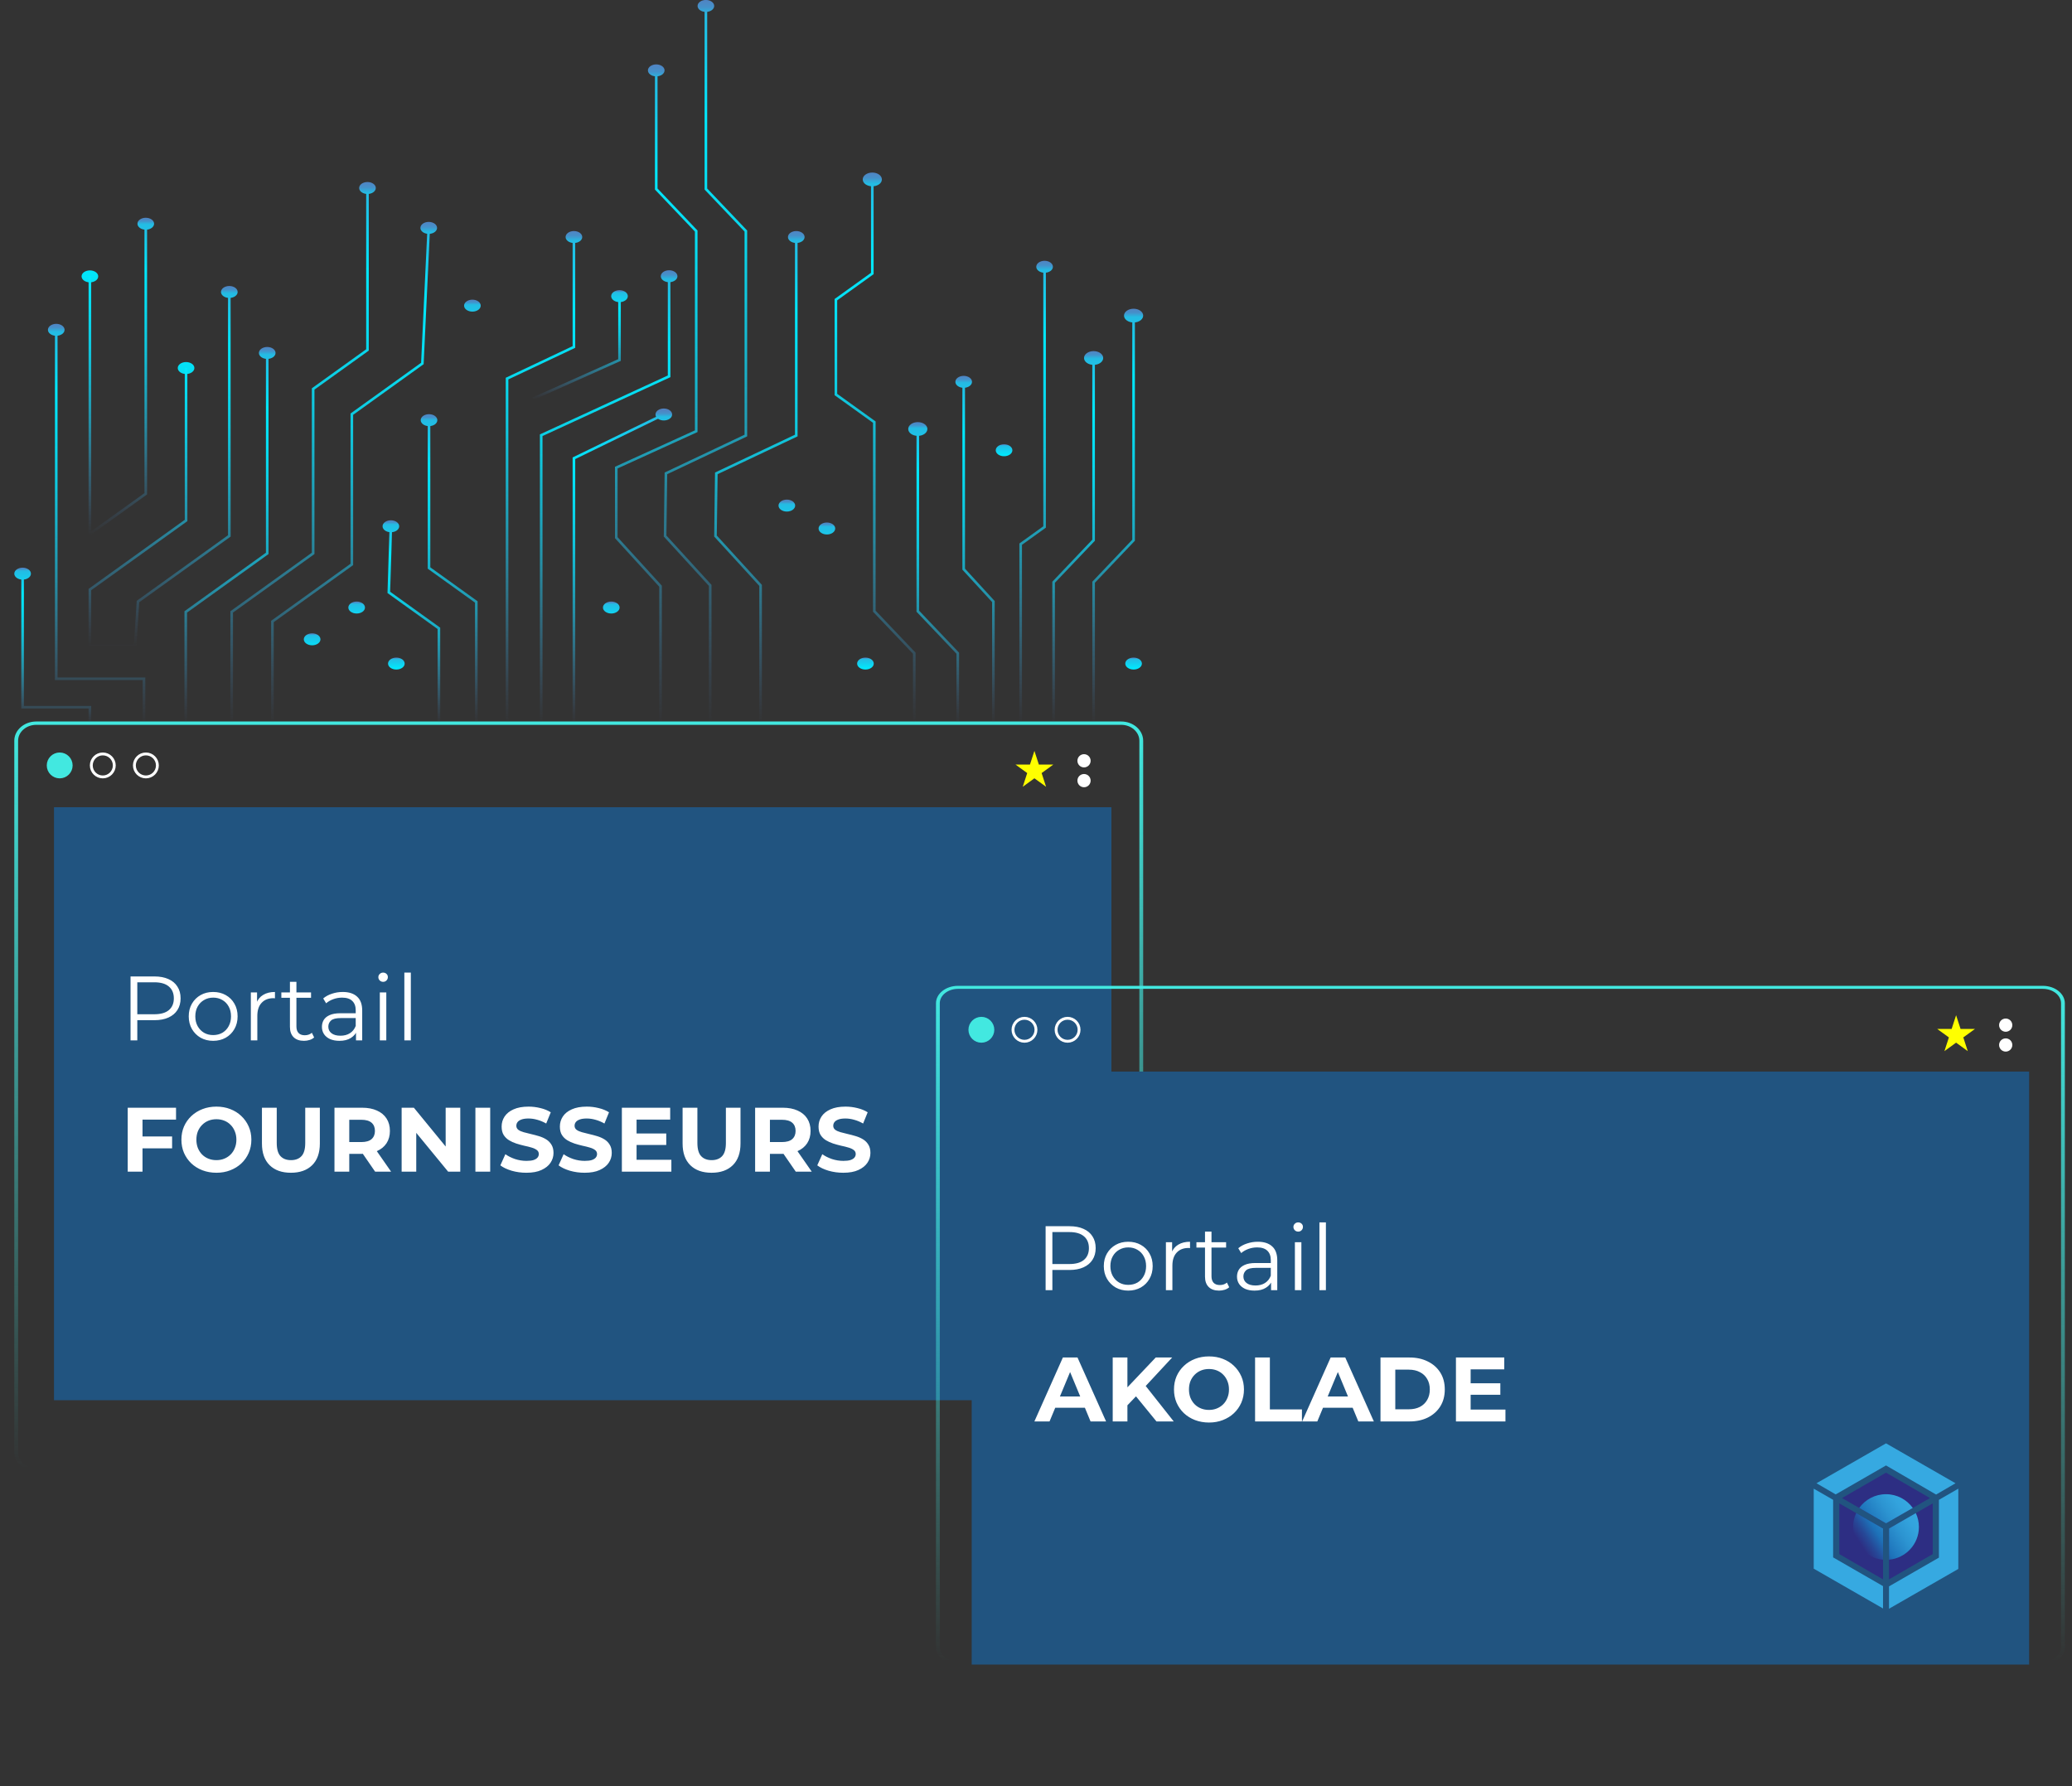
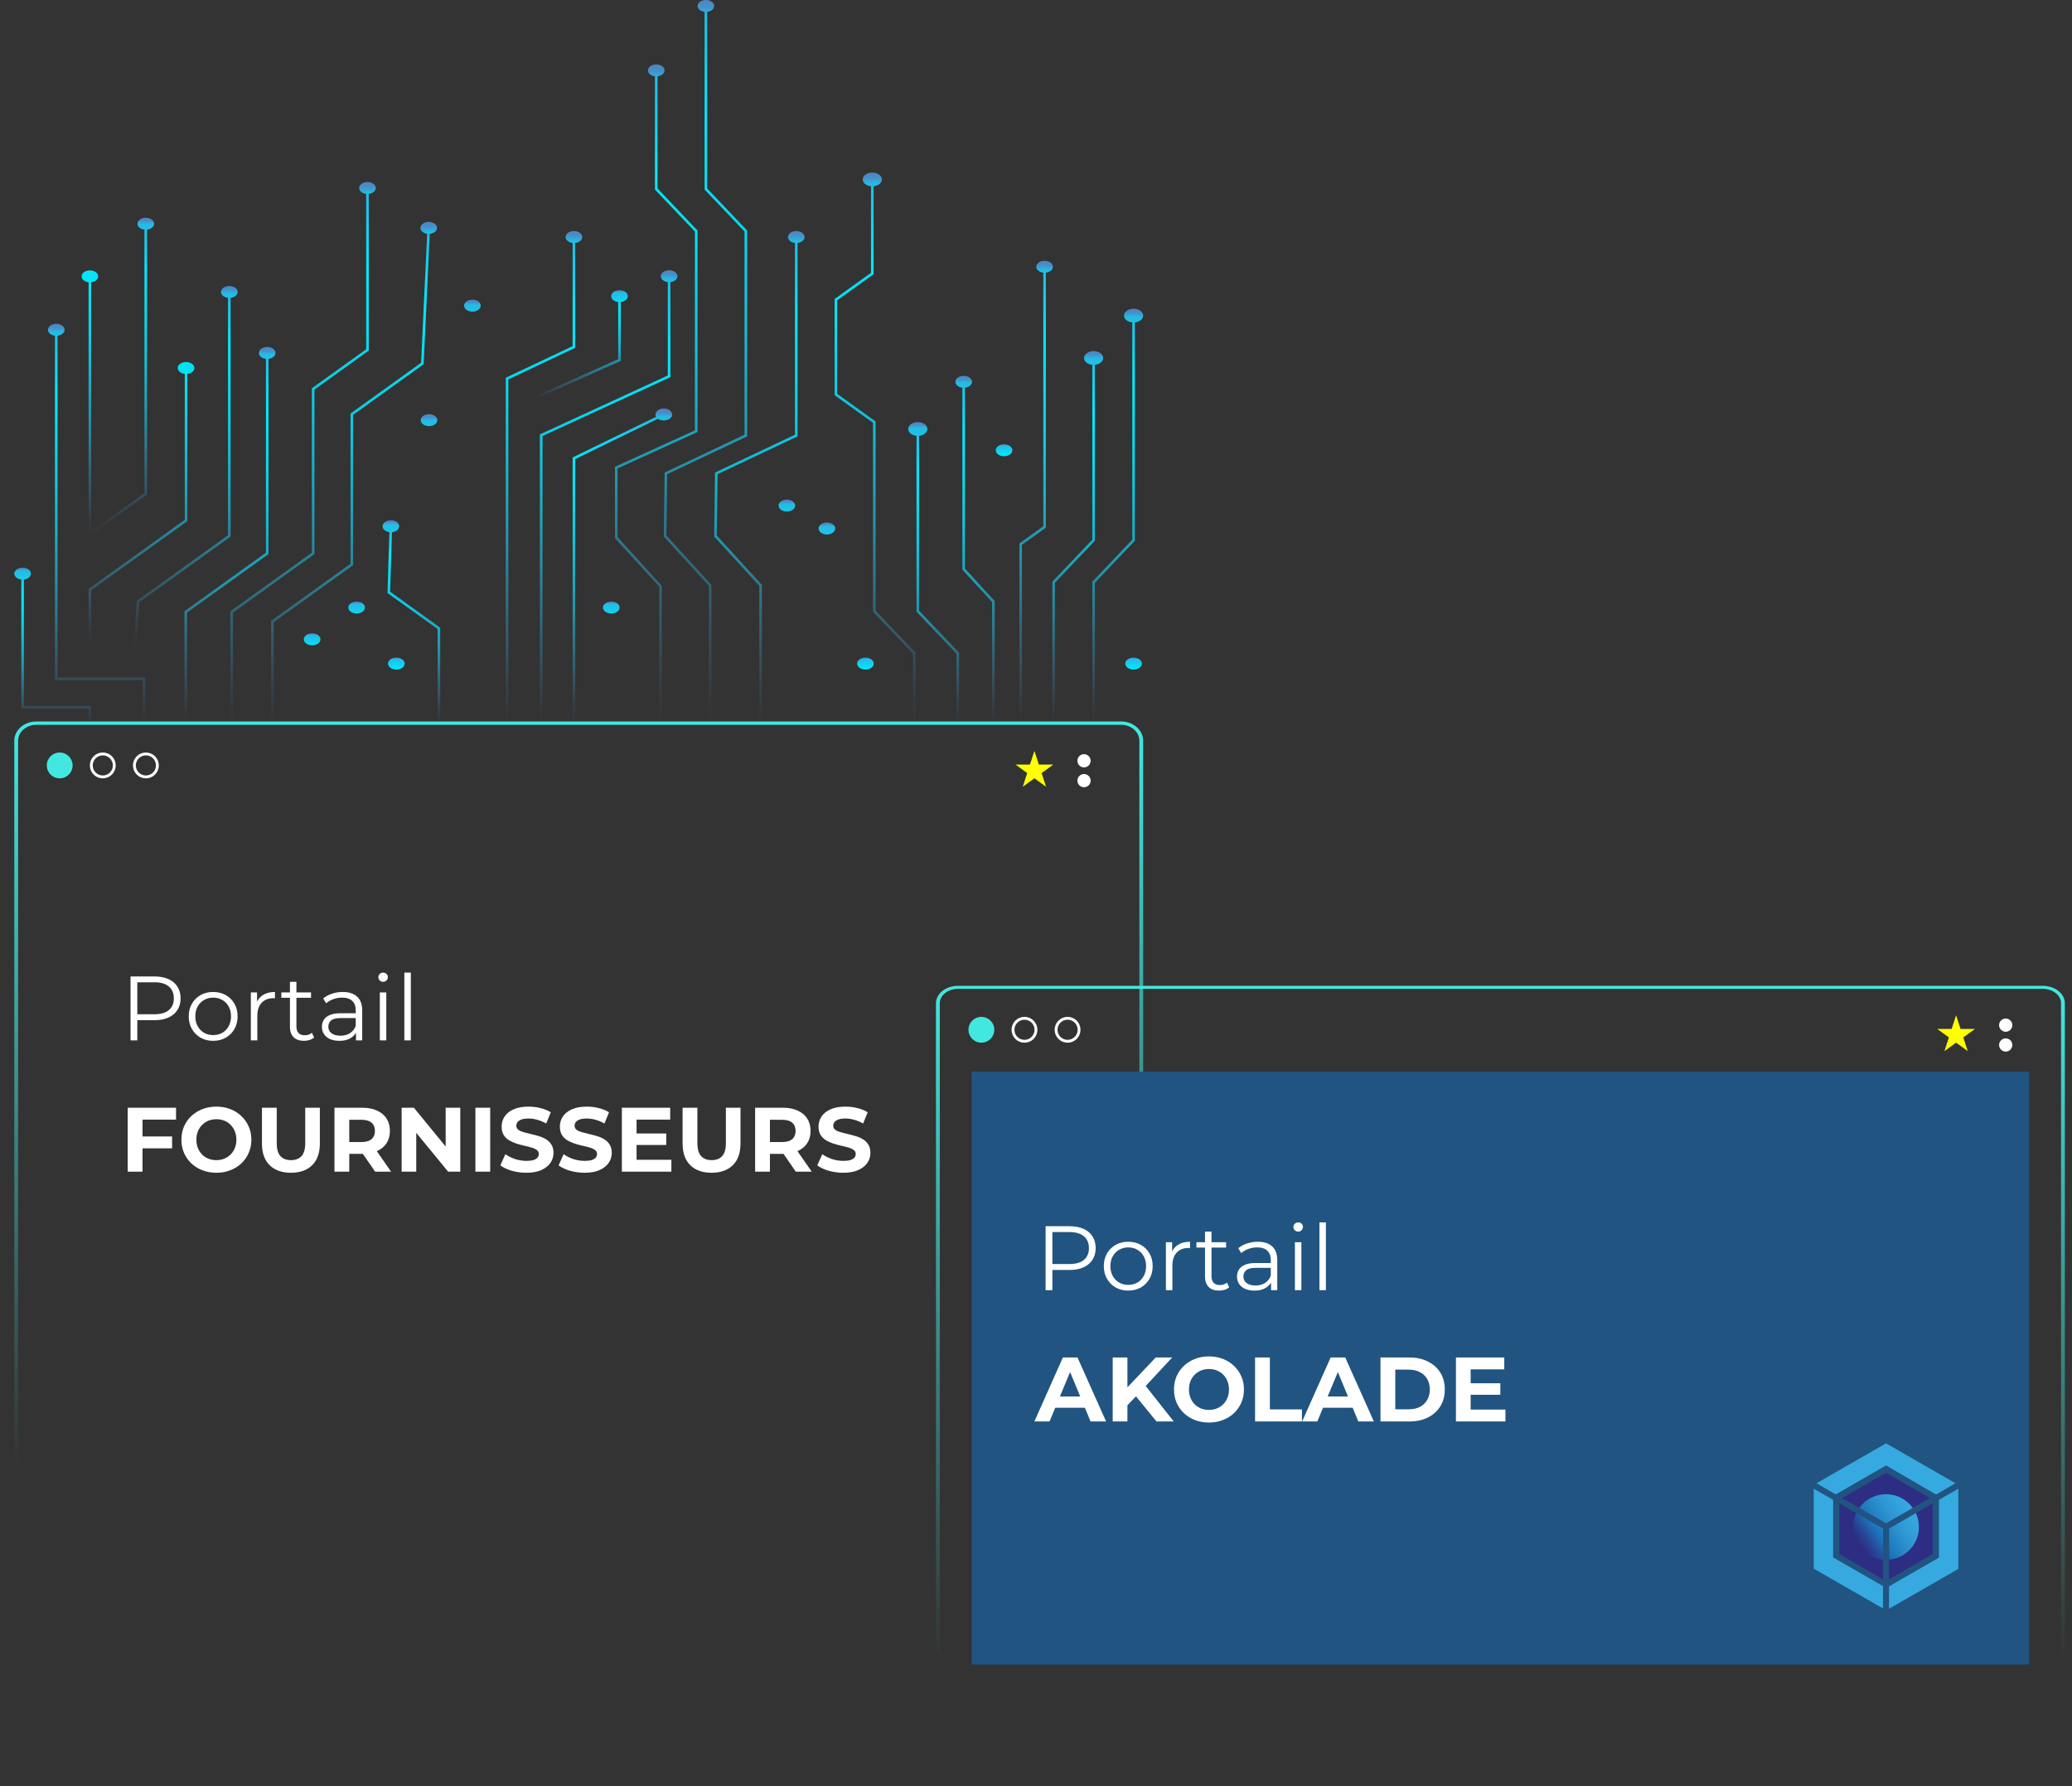
<svg xmlns="http://www.w3.org/2000/svg" width="290" height="250" viewBox="0 0 290 250" fill="none">
  <rect x="0" y="0" width="290" height="250" fill="#333333" stroke="none" />
  <g clip-path="url(#clip0_2318_10145)">
    <circle cx="8.355" cy="107.134" r="1.609" fill="#42E8E0" stroke="#42E8E0" stroke-width="0.402" />
    <circle cx="14.387" cy="107.134" r="1.609" stroke="white" stroke-width="0.402" />
    <circle cx="20.419" cy="107.134" r="1.609" stroke="white" stroke-width="0.402" />
    <path fill-rule="evenodd" clip-rule="evenodd" d="M5.082 100.984H156.918C158.62 100.984 160 102.192 160 103.681V203.288C160 204.777 158.62 205.984 156.918 205.984H5.082C3.38 205.984 2 204.777 2 203.288V103.681C2 102.192 3.38 100.984 5.082 100.984ZM5.082 101.451C3.675 101.451 2.534 102.45 2.534 103.681V203.288C2.534 204.519 3.675 205.517 5.082 205.517H156.918C158.325 205.517 159.466 204.519 159.466 203.288V103.681C159.466 102.45 158.325 101.451 156.918 101.451H5.082Z" fill="url(#paint0_linear_2318_10145)" />
-     <rect width="148" height="83" transform="translate(7.555 112.984)" fill="#215480" />
    <path d="M18.271 145.617V136.669H21.621C22.379 136.669 23.031 136.792 23.577 137.039C24.122 137.278 24.54 137.627 24.829 138.088C25.128 138.539 25.277 139.089 25.277 139.737C25.277 140.367 25.128 140.913 24.829 141.373C24.54 141.825 24.122 142.174 23.577 142.421C23.031 142.668 22.379 142.792 21.621 142.792H18.795L19.217 142.345V145.617H18.271ZM19.217 142.421L18.795 141.961H21.595C22.49 141.961 23.168 141.769 23.628 141.386C24.096 140.994 24.331 140.444 24.331 139.737C24.331 139.021 24.096 138.467 23.628 138.075C23.168 137.683 22.49 137.487 21.595 137.487H18.795L19.217 137.039V142.421ZM29.829 145.681C29.181 145.681 28.597 145.536 28.077 145.246C27.566 144.948 27.161 144.543 26.863 144.032C26.565 143.512 26.416 142.92 26.416 142.255C26.416 141.582 26.565 140.989 26.863 140.478C27.161 139.967 27.566 139.566 28.077 139.276C28.589 138.987 29.173 138.842 29.829 138.842C30.494 138.842 31.082 138.987 31.593 139.276C32.113 139.566 32.518 139.967 32.807 140.478C33.106 140.989 33.255 141.582 33.255 142.255C33.255 142.92 33.106 143.512 32.807 144.032C32.518 144.543 32.113 144.948 31.593 145.246C31.073 145.536 30.485 145.681 29.829 145.681ZM29.829 144.876C30.315 144.876 30.745 144.769 31.12 144.556C31.495 144.335 31.789 144.028 32.002 143.636C32.224 143.235 32.334 142.775 32.334 142.255C32.334 141.727 32.224 141.266 32.002 140.874C31.789 140.482 31.495 140.18 31.12 139.967C30.745 139.745 30.319 139.634 29.842 139.634C29.364 139.634 28.938 139.745 28.563 139.967C28.188 140.18 27.89 140.482 27.668 140.874C27.447 141.266 27.336 141.727 27.336 142.255C27.336 142.775 27.447 143.235 27.668 143.636C27.89 144.028 28.188 144.335 28.563 144.556C28.938 144.769 29.36 144.876 29.829 144.876ZM35.108 145.617V138.906H35.977V140.734L35.888 140.414C36.075 139.903 36.391 139.515 36.834 139.251C37.277 138.978 37.827 138.842 38.483 138.842V139.724C38.449 139.724 38.415 139.724 38.381 139.724C38.346 139.715 38.312 139.711 38.278 139.711C37.571 139.711 37.017 139.928 36.616 140.363C36.216 140.789 36.016 141.399 36.016 142.191V145.617H35.108ZM42.548 145.681C41.918 145.681 41.432 145.511 41.091 145.17C40.75 144.829 40.58 144.347 40.58 143.725V137.423H41.487V143.674C41.487 144.066 41.585 144.369 41.781 144.582C41.986 144.795 42.276 144.901 42.651 144.901C43.051 144.901 43.383 144.786 43.648 144.556L43.967 145.208C43.788 145.37 43.571 145.489 43.315 145.566C43.068 145.643 42.812 145.681 42.548 145.681ZM39.378 139.66V138.906H43.533V139.66H39.378ZM49.825 145.617V144.134L49.787 143.891V141.411C49.787 140.84 49.625 140.401 49.301 140.095C48.986 139.788 48.513 139.634 47.882 139.634C47.448 139.634 47.034 139.707 46.642 139.852C46.25 139.997 45.918 140.188 45.645 140.427L45.236 139.749C45.577 139.46 45.986 139.238 46.463 139.085C46.941 138.923 47.443 138.842 47.972 138.842C48.841 138.842 49.51 139.059 49.979 139.494C50.456 139.92 50.695 140.572 50.695 141.45V145.617H49.825ZM47.511 145.681C47.009 145.681 46.57 145.6 46.195 145.438C45.828 145.268 45.547 145.038 45.351 144.748C45.155 144.45 45.057 144.109 45.057 143.725C45.057 143.376 45.138 143.06 45.3 142.779C45.47 142.489 45.743 142.259 46.118 142.089C46.502 141.91 47.013 141.82 47.652 141.82H49.966V142.498H47.678C47.03 142.498 46.578 142.613 46.323 142.843C46.075 143.073 45.952 143.359 45.952 143.7C45.952 144.083 46.101 144.39 46.399 144.62C46.698 144.85 47.115 144.965 47.652 144.965C48.163 144.965 48.602 144.85 48.969 144.62C49.344 144.381 49.617 144.041 49.787 143.597L49.992 144.224C49.821 144.667 49.523 145.021 49.097 145.285C48.679 145.549 48.151 145.681 47.511 145.681ZM53.16 145.617V138.906H54.068V145.617H53.16ZM53.62 137.423C53.433 137.423 53.275 137.359 53.147 137.231C53.019 137.103 52.955 136.95 52.955 136.771C52.955 136.592 53.019 136.443 53.147 136.323C53.275 136.196 53.433 136.132 53.62 136.132C53.808 136.132 53.965 136.191 54.093 136.311C54.221 136.43 54.285 136.579 54.285 136.758C54.285 136.946 54.221 137.103 54.093 137.231C53.974 137.359 53.816 137.423 53.62 137.423ZM56.593 145.617V136.132H57.501V145.617H56.593Z" fill="white" />
    <path d="M19.793 159.07H24.088V160.732H19.793V159.07ZM19.946 163.992H17.875V155.044H24.638V156.705H19.946V163.992ZM30.299 164.146C29.591 164.146 28.935 164.031 28.33 163.8C27.733 163.57 27.214 163.246 26.77 162.829C26.336 162.411 25.995 161.921 25.748 161.359C25.509 160.796 25.39 160.183 25.39 159.518C25.39 158.853 25.509 158.239 25.748 157.677C25.995 157.115 26.34 156.624 26.783 156.207C27.226 155.789 27.746 155.465 28.343 155.235C28.939 155.005 29.587 154.89 30.286 154.89C30.993 154.89 31.641 155.005 32.229 155.235C32.826 155.465 33.341 155.789 33.776 156.207C34.219 156.624 34.564 157.115 34.811 157.677C35.059 158.231 35.182 158.845 35.182 159.518C35.182 160.183 35.059 160.801 34.811 161.372C34.564 161.934 34.219 162.424 33.776 162.842C33.341 163.251 32.826 163.57 32.229 163.8C31.641 164.031 30.998 164.146 30.299 164.146ZM30.286 162.381C30.686 162.381 31.053 162.313 31.385 162.177C31.726 162.041 32.025 161.845 32.28 161.589C32.536 161.333 32.732 161.031 32.868 160.681C33.013 160.332 33.086 159.944 33.086 159.518C33.086 159.092 33.013 158.704 32.868 158.355C32.732 158.005 32.536 157.703 32.28 157.447C32.033 157.191 31.739 156.995 31.398 156.859C31.057 156.722 30.686 156.654 30.286 156.654C29.885 156.654 29.515 156.722 29.174 156.859C28.841 156.995 28.547 157.191 28.292 157.447C28.036 157.703 27.836 158.005 27.691 158.355C27.555 158.704 27.486 159.092 27.486 159.518C27.486 159.935 27.555 160.323 27.691 160.681C27.836 161.031 28.032 161.333 28.279 161.589C28.535 161.845 28.833 162.041 29.174 162.177C29.515 162.313 29.885 162.381 30.286 162.381ZM40.714 164.146C39.444 164.146 38.452 163.792 37.736 163.085C37.02 162.377 36.662 161.367 36.662 160.055V155.044H38.733V159.978C38.733 160.83 38.907 161.444 39.257 161.819C39.606 162.194 40.096 162.381 40.727 162.381C41.358 162.381 41.848 162.194 42.197 161.819C42.547 161.444 42.721 160.83 42.721 159.978V155.044H44.767V160.055C44.767 161.367 44.409 162.377 43.693 163.085C42.977 163.792 41.984 164.146 40.714 164.146ZM46.813 163.992V155.044H50.687C51.488 155.044 52.178 155.176 52.758 155.44C53.337 155.696 53.785 156.066 54.1 156.552C54.415 157.038 54.573 157.617 54.573 158.291C54.573 158.955 54.415 159.531 54.1 160.016C53.785 160.494 53.337 160.86 52.758 161.116C52.178 161.372 51.488 161.499 50.687 161.499H47.964L48.884 160.592V163.992H46.813ZM52.502 163.992L50.265 160.745H52.476L54.739 163.992H52.502ZM48.884 160.822L47.964 159.85H50.572C51.211 159.85 51.688 159.714 52.003 159.441C52.319 159.16 52.476 158.776 52.476 158.291C52.476 157.796 52.319 157.413 52.003 157.14C51.688 156.867 51.211 156.731 50.572 156.731H47.964L48.884 155.747V160.822ZM56.214 163.992V155.044H57.927L63.206 161.487H62.376V155.044H64.421V163.992H62.721L57.428 157.549H58.259V163.992H56.214ZM66.538 163.992V155.044H68.609V163.992H66.538ZM73.673 164.146C72.957 164.146 72.271 164.052 71.615 163.864C70.959 163.668 70.43 163.417 70.03 163.11L70.733 161.55C71.116 161.823 71.568 162.049 72.088 162.228C72.616 162.398 73.149 162.484 73.686 162.484C74.095 162.484 74.423 162.445 74.67 162.369C74.926 162.283 75.113 162.168 75.233 162.023C75.352 161.879 75.412 161.712 75.412 161.525C75.412 161.286 75.318 161.099 75.13 160.962C74.943 160.818 74.696 160.703 74.389 160.617C74.082 160.524 73.741 160.438 73.366 160.362C73 160.276 72.629 160.174 72.254 160.055C71.888 159.935 71.551 159.782 71.244 159.595C70.937 159.407 70.686 159.16 70.49 158.853C70.302 158.546 70.209 158.154 70.209 157.677C70.209 157.166 70.345 156.701 70.618 156.284C70.899 155.857 71.317 155.521 71.871 155.274C72.433 155.018 73.136 154.89 73.98 154.89C74.542 154.89 75.096 154.958 75.642 155.095C76.187 155.223 76.669 155.419 77.086 155.683L76.447 157.255C76.03 157.017 75.612 156.842 75.194 156.731C74.777 156.612 74.368 156.552 73.967 156.552C73.567 156.552 73.238 156.599 72.983 156.693C72.727 156.786 72.544 156.91 72.433 157.063C72.322 157.208 72.267 157.379 72.267 157.575C72.267 157.805 72.361 157.992 72.548 158.137C72.736 158.274 72.983 158.384 73.29 158.47C73.596 158.555 73.933 158.64 74.299 158.725C74.674 158.811 75.045 158.909 75.412 159.019C75.787 159.13 76.128 159.279 76.434 159.467C76.741 159.654 76.988 159.901 77.176 160.208C77.372 160.515 77.47 160.903 77.47 161.372C77.47 161.874 77.329 162.335 77.048 162.752C76.767 163.17 76.345 163.506 75.782 163.762C75.228 164.018 74.525 164.146 73.673 164.146ZM81.825 164.146C81.109 164.146 80.423 164.052 79.767 163.864C79.111 163.668 78.582 163.417 78.182 163.11L78.885 161.55C79.269 161.823 79.72 162.049 80.24 162.228C80.768 162.398 81.301 162.484 81.838 162.484C82.247 162.484 82.575 162.445 82.822 162.369C83.078 162.283 83.266 162.168 83.385 162.023C83.504 161.879 83.564 161.712 83.564 161.525C83.564 161.286 83.47 161.099 83.283 160.962C83.095 160.818 82.848 160.703 82.541 160.617C82.234 160.524 81.893 160.438 81.518 160.362C81.152 160.276 80.781 160.174 80.406 160.055C80.04 159.935 79.703 159.782 79.396 159.595C79.09 159.407 78.838 159.16 78.642 158.853C78.455 158.546 78.361 158.154 78.361 157.677C78.361 157.166 78.497 156.701 78.77 156.284C79.051 155.857 79.469 155.521 80.023 155.274C80.585 155.018 81.288 154.89 82.132 154.89C82.695 154.89 83.249 154.958 83.794 155.095C84.339 155.223 84.821 155.419 85.239 155.683L84.599 157.255C84.182 157.017 83.764 156.842 83.347 156.731C82.929 156.612 82.52 156.552 82.119 156.552C81.719 156.552 81.391 156.599 81.135 156.693C80.879 156.786 80.696 156.91 80.585 157.063C80.474 157.208 80.419 157.379 80.419 157.575C80.419 157.805 80.513 157.992 80.7 158.137C80.888 158.274 81.135 158.384 81.442 158.47C81.749 158.555 82.085 158.64 82.452 158.725C82.827 158.811 83.197 158.909 83.564 159.019C83.939 159.13 84.28 159.279 84.587 159.467C84.893 159.654 85.141 159.901 85.328 160.208C85.524 160.515 85.622 160.903 85.622 161.372C85.622 161.874 85.481 162.335 85.2 162.752C84.919 163.17 84.497 163.506 83.935 163.762C83.381 164.018 82.677 164.146 81.825 164.146ZM88.942 158.649H93.25V160.259H88.942V158.649ZM89.095 162.33H93.966V163.992H87.037V155.044H93.8V156.705H89.095V162.33ZM99.59 164.146C98.32 164.146 97.327 163.792 96.611 163.085C95.895 162.377 95.537 161.367 95.537 160.055V155.044H97.608V159.978C97.608 160.83 97.783 161.444 98.132 161.819C98.481 162.194 98.972 162.381 99.602 162.381C100.233 162.381 100.723 162.194 101.072 161.819C101.422 161.444 101.597 160.83 101.597 159.978V155.044H103.642V160.055C103.642 161.367 103.284 162.377 102.568 163.085C101.852 163.792 100.859 164.146 99.59 164.146ZM105.688 163.992V155.044H109.562C110.363 155.044 111.053 155.176 111.633 155.44C112.212 155.696 112.66 156.066 112.975 156.552C113.29 157.038 113.448 157.617 113.448 158.291C113.448 158.955 113.29 159.531 112.975 160.016C112.66 160.494 112.212 160.86 111.633 161.116C111.053 161.372 110.363 161.499 109.562 161.499H106.839L107.759 160.592V163.992H105.688ZM111.377 163.992L109.14 160.745H111.352L113.614 163.992H111.377ZM107.759 160.822L106.839 159.85H109.447C110.086 159.85 110.563 159.714 110.879 159.441C111.194 159.16 111.352 158.776 111.352 158.291C111.352 157.796 111.194 157.413 110.879 157.14C110.563 156.867 110.086 156.731 109.447 156.731H106.839L107.759 155.747V160.822ZM118.029 164.146C117.313 164.146 116.627 164.052 115.971 163.864C115.315 163.668 114.786 163.417 114.386 163.11L115.089 161.55C115.472 161.823 115.924 162.049 116.444 162.228C116.972 162.398 117.505 162.484 118.042 162.484C118.451 162.484 118.779 162.445 119.026 162.369C119.282 162.283 119.47 162.168 119.589 162.023C119.708 161.879 119.768 161.712 119.768 161.525C119.768 161.286 119.674 161.099 119.487 160.962C119.299 160.818 119.052 160.703 118.745 160.617C118.438 160.524 118.097 160.438 117.722 160.362C117.356 160.276 116.985 160.174 116.61 160.055C116.244 159.935 115.907 159.782 115.6 159.595C115.293 159.407 115.042 159.16 114.846 158.853C114.659 158.546 114.565 158.154 114.565 157.677C114.565 157.166 114.701 156.701 114.974 156.284C115.255 155.857 115.673 155.521 116.227 155.274C116.789 155.018 117.492 154.89 118.336 154.89C118.899 154.89 119.452 154.958 119.998 155.095C120.543 155.223 121.025 155.419 121.442 155.683L120.803 157.255C120.386 157.017 119.968 156.842 119.55 156.731C119.133 156.612 118.724 156.552 118.323 156.552C117.923 156.552 117.595 156.599 117.339 156.693C117.083 156.786 116.9 156.91 116.789 157.063C116.678 157.208 116.623 157.379 116.623 157.575C116.623 157.805 116.717 157.992 116.904 158.137C117.092 158.274 117.339 158.384 117.646 158.47C117.953 158.555 118.289 158.64 118.656 158.725C119.031 158.811 119.401 158.909 119.768 159.019C120.143 159.13 120.484 159.279 120.791 159.467C121.097 159.654 121.344 159.901 121.532 160.208C121.728 160.515 121.826 160.903 121.826 161.372C121.826 161.874 121.685 162.335 121.404 162.752C121.123 163.17 120.701 163.506 120.139 163.762C119.585 164.018 118.881 164.146 118.029 164.146Z" fill="white" />
    <path d="M144.778 105.098L145.401 107.017H147.42L145.787 108.203L146.411 110.123L144.778 108.936L143.145 110.123L143.769 108.203L142.136 107.017H144.154L144.778 105.098Z" fill="#FFFF00" />
    <circle cx="151.722" cy="106.485" r="0.926" fill="white" />
    <circle cx="151.722" cy="109.262" r="0.926" fill="white" />
    <circle cx="137.355" cy="144.134" r="1.609" fill="#42E8E0" stroke="#42E8E0" stroke-width="0.402" />
    <circle cx="143.388" cy="144.134" r="1.609" stroke="white" stroke-width="0.402" />
    <circle cx="149.42" cy="144.134" r="1.609" stroke="white" stroke-width="0.402" />
    <path fill-rule="evenodd" clip-rule="evenodd" d="M134.082 137.984H285.918C287.62 137.984 289 139.077 289 140.424V230.544C289 231.892 287.62 232.984 285.918 232.984H134.082C132.38 232.984 131 231.892 131 230.544V140.424C131 139.077 132.38 137.984 134.082 137.984ZM134.082 138.407C132.675 138.407 131.534 139.31 131.534 140.424V230.544C131.534 231.659 132.675 232.562 134.082 232.562H285.918C287.325 232.562 288.466 231.659 288.466 230.544V140.424C288.466 139.31 287.325 138.407 285.918 138.407H134.082Z" fill="url(#paint1_linear_2318_10145)" />
    <rect width="148" height="83" transform="translate(136 149.984)" fill="#215480" />
    <path d="M274.088 208.363V219.598L264.388 225.17V222.04L271.374 218.015V209.926L274.088 208.363Z" fill="#36A9E1" />
    <path d="M273.696 207.606L271.235 209.039L271.001 209.175L270.982 209.189L270.977 209.187L263.97 205.113L256.927 209.167L256.852 209.124L254.239 207.606L263.97 202.02L273.696 207.606Z" fill="#36A9E1" />
    <path d="M263.55 222.003V225.133L253.852 219.561V208.363L256.566 209.925V217.983L263.55 222.003Z" fill="#36A9E1" />
    <path d="M263.462 213.893L259.794 211.781L257.429 210.42V217.52L263.55 221.059V213.944L263.462 213.893ZM268.138 211.786L264.388 213.945V221.059L270.509 217.52V210.421L268.138 211.786ZM270.121 209.677L263.97 206.121L257.813 209.677L260.218 211.061L263.97 213.221L267.715 211.065" fill="#2D2E83" />
    <path d="M263.551 213.94V218.308C261.201 218.1 259.358 216.131 259.358 213.732C259.358 213.033 259.514 212.37 259.795 211.777L263.462 213.889L263.551 213.94Z" fill="url(#paint2_linear_2318_10145)" />
    <path d="M267.716 211.062L263.971 213.218L260.219 211.057C261.055 209.895 262.422 209.137 263.966 209.137C265.51 209.137 266.88 209.897 267.716 211.062Z" fill="url(#paint3_linear_2318_10145)" />
    <path d="M268.573 213.731C268.573 216.127 266.735 218.094 264.389 218.306V213.94L268.138 211.781C268.418 212.373 268.573 213.034 268.573 213.731Z" fill="url(#paint4_linear_2318_10145)" />
    <path d="M271.235 209.039L271.001 209.175L270.982 209.19L270.978 209.187L271.235 209.039Z" fill="#F39200" />
    <path d="M146.346 180.578V171.629H149.695C150.454 171.629 151.106 171.753 151.651 172C152.197 172.239 152.614 172.588 152.904 173.048C153.202 173.5 153.352 174.05 153.352 174.698C153.352 175.328 153.202 175.874 152.904 176.334C152.614 176.786 152.197 177.135 151.651 177.382C151.106 177.629 150.454 177.753 149.695 177.753H146.87L147.292 177.305V180.578H146.346ZM147.292 177.382L146.87 176.922H149.67C150.565 176.922 151.242 176.73 151.702 176.347C152.171 175.955 152.406 175.405 152.406 174.698C152.406 173.982 152.171 173.428 151.702 173.036C151.242 172.644 150.565 172.448 149.67 172.448H146.87L147.292 172V177.382ZM157.904 180.642C157.256 180.642 156.672 180.497 156.152 180.207C155.641 179.909 155.236 179.504 154.938 178.993C154.639 178.473 154.49 177.881 154.49 177.216C154.49 176.543 154.639 175.95 154.938 175.439C155.236 174.928 155.641 174.527 156.152 174.237C156.664 173.948 157.247 173.803 157.904 173.803C158.568 173.803 159.156 173.948 159.668 174.237C160.188 174.527 160.592 174.928 160.882 175.439C161.18 175.95 161.33 176.543 161.33 177.216C161.33 177.881 161.18 178.473 160.882 178.993C160.592 179.504 160.188 179.909 159.668 180.207C159.148 180.497 158.56 180.642 157.904 180.642ZM157.904 179.837C158.389 179.837 158.82 179.73 159.195 179.517C159.57 179.295 159.864 178.989 160.077 178.597C160.298 178.196 160.409 177.736 160.409 177.216C160.409 176.688 160.298 176.227 160.077 175.835C159.864 175.443 159.57 175.141 159.195 174.928C158.82 174.706 158.394 174.595 157.916 174.595C157.439 174.595 157.013 174.706 156.638 174.928C156.263 175.141 155.965 175.443 155.743 175.835C155.521 176.227 155.411 176.688 155.411 177.216C155.411 177.736 155.521 178.196 155.743 178.597C155.965 178.989 156.263 179.295 156.638 179.517C157.013 179.73 157.435 179.837 157.904 179.837ZM163.183 180.578V173.867H164.052V175.695L163.962 175.375C164.15 174.864 164.465 174.476 164.908 174.212C165.352 173.939 165.901 173.803 166.558 173.803V174.685C166.523 174.685 166.489 174.685 166.455 174.685C166.421 174.676 166.387 174.672 166.353 174.672C165.646 174.672 165.092 174.889 164.691 175.324C164.291 175.75 164.09 176.359 164.09 177.152V180.578H163.183ZM170.623 180.642C169.992 180.642 169.507 180.472 169.166 180.131C168.825 179.79 168.654 179.308 168.654 178.686V172.384H169.562V178.635C169.562 179.027 169.66 179.33 169.856 179.543C170.06 179.756 170.35 179.862 170.725 179.862C171.126 179.862 171.458 179.747 171.722 179.517L172.042 180.169C171.863 180.331 171.646 180.45 171.39 180.527C171.143 180.604 170.887 180.642 170.623 180.642ZM167.453 174.621V173.867H171.607V174.621H167.453ZM177.9 180.578V179.095L177.862 178.852V176.372C177.862 175.801 177.7 175.362 177.376 175.056C177.061 174.749 176.588 174.595 175.957 174.595C175.522 174.595 175.109 174.668 174.717 174.813C174.325 174.958 173.993 175.149 173.72 175.388L173.311 174.71C173.652 174.421 174.061 174.199 174.538 174.046C175.015 173.884 175.518 173.803 176.046 173.803C176.916 173.803 177.585 174.02 178.054 174.455C178.531 174.881 178.769 175.533 178.769 176.411V180.578H177.9ZM175.586 180.642C175.083 180.642 174.645 180.561 174.27 180.399C173.903 180.229 173.622 179.999 173.426 179.709C173.23 179.411 173.132 179.07 173.132 178.686C173.132 178.337 173.213 178.021 173.375 177.74C173.545 177.45 173.818 177.22 174.193 177.05C174.576 176.871 175.088 176.781 175.727 176.781H178.041V177.459H175.752C175.105 177.459 174.653 177.574 174.397 177.804C174.15 178.034 174.027 178.32 174.027 178.661C174.027 179.044 174.176 179.351 174.474 179.581C174.772 179.811 175.19 179.926 175.727 179.926C176.238 179.926 176.677 179.811 177.044 179.581C177.419 179.342 177.691 179.001 177.862 178.558L178.066 179.185C177.896 179.628 177.598 179.982 177.171 180.246C176.754 180.51 176.225 180.642 175.586 180.642ZM181.235 180.578V173.867H182.142V180.578H181.235ZM181.695 172.384C181.507 172.384 181.35 172.32 181.222 172.192C181.094 172.064 181.03 171.911 181.03 171.732C181.03 171.553 181.094 171.404 181.222 171.284C181.35 171.156 181.507 171.093 181.695 171.093C181.882 171.093 182.04 171.152 182.168 171.272C182.296 171.391 182.36 171.54 182.36 171.719C182.36 171.906 182.296 172.064 182.168 172.192C182.049 172.32 181.891 172.384 181.695 172.384ZM184.668 180.578V171.093H185.575V180.578H184.668Z" fill="white" />
    <path d="M144.774 198.953L148.762 190.004H150.808L154.809 198.953H152.636L149.363 191.053H150.181L146.896 198.953H144.774ZM146.768 197.036L147.318 195.463H151.92L152.482 197.036H146.768ZM157.591 196.908L157.476 194.517L161.758 190.004H164.06L160.199 194.159L159.048 195.386L157.591 196.908ZM155.737 198.953V190.004H157.795V198.953H155.737ZM161.861 198.953L158.678 195.054L160.033 193.584L164.277 198.953H161.861ZM169.222 199.107C168.515 199.107 167.859 198.991 167.253 198.761C166.657 198.531 166.137 198.207 165.694 197.79C165.259 197.372 164.918 196.882 164.671 196.32C164.432 195.757 164.313 195.144 164.313 194.479C164.313 193.814 164.432 193.2 164.671 192.638C164.918 192.075 165.263 191.585 165.707 191.168C166.15 190.75 166.67 190.426 167.266 190.196C167.863 189.966 168.511 189.851 169.209 189.851C169.917 189.851 170.564 189.966 171.152 190.196C171.749 190.426 172.265 190.75 172.699 191.168C173.142 191.585 173.488 192.075 173.735 192.638C173.982 193.192 174.106 193.806 174.106 194.479C174.106 195.144 173.982 195.761 173.735 196.332C173.488 196.895 173.142 197.385 172.699 197.803C172.265 198.212 171.749 198.531 171.152 198.761C170.564 198.991 169.921 199.107 169.222 199.107ZM169.209 197.342C169.61 197.342 169.976 197.274 170.309 197.138C170.65 197.001 170.948 196.805 171.204 196.55C171.459 196.294 171.655 195.992 171.792 195.642C171.937 195.293 172.009 194.905 172.009 194.479C172.009 194.053 171.937 193.665 171.792 193.315C171.655 192.966 171.459 192.664 171.204 192.408C170.956 192.152 170.662 191.956 170.322 191.82C169.981 191.683 169.61 191.615 169.209 191.615C168.809 191.615 168.438 191.683 168.097 191.82C167.765 191.956 167.471 192.152 167.215 192.408C166.959 192.664 166.759 192.966 166.614 193.315C166.478 193.665 166.41 194.053 166.41 194.479C166.41 194.896 166.478 195.284 166.614 195.642C166.759 195.992 166.955 196.294 167.202 196.55C167.458 196.805 167.756 197.001 168.097 197.138C168.438 197.274 168.809 197.342 169.209 197.342ZM175.662 198.953V190.004H177.733V197.266H182.22V198.953H175.662ZM182.251 198.953L186.24 190.004H188.285L192.286 198.953H190.113L186.84 191.053H187.659L184.373 198.953H182.251ZM184.245 197.036L184.795 195.463H189.397L189.96 197.036H184.245ZM193.215 198.953V190.004H197.28C198.251 190.004 199.108 190.192 199.849 190.567C200.591 190.933 201.17 191.449 201.588 192.114C202.006 192.779 202.214 193.567 202.214 194.479C202.214 195.382 202.006 196.171 201.588 196.844C201.17 197.509 200.591 198.028 199.849 198.403C199.108 198.77 198.251 198.953 197.28 198.953H193.215ZM195.286 197.253H197.178C197.774 197.253 198.29 197.142 198.724 196.921C199.168 196.69 199.509 196.367 199.747 195.949C199.994 195.531 200.118 195.041 200.118 194.479C200.118 193.908 199.994 193.418 199.747 193.009C199.509 192.591 199.168 192.271 198.724 192.05C198.29 191.82 197.774 191.705 197.178 191.705H195.286V197.253ZM205.681 193.61H209.989V195.22H205.681V193.61ZM205.834 197.291H210.705V198.953H203.776V190.004H210.539V191.666H205.834V197.291Z" fill="white" />
    <path d="M273.778 142.098L274.401 144.017H276.42L274.787 145.203L275.411 147.123L273.778 145.936L272.145 147.123L272.769 145.203L271.136 144.017H273.154L273.778 142.098Z" fill="#FFFF00" />
    <circle cx="280.722" cy="143.485" r="0.926" fill="white" />
    <circle cx="280.722" cy="146.262" r="0.926" fill="white" />
    <path d="M92.451 101.363L92.451 82.049L86.254 75.255L86.254 65.451L97.444 60.354L97.444 32.339L91.848 26.458L91.848 9.806" stroke="url(#paint5_linear_2318_10145)" stroke-width="0.365" stroke-miterlimit="10" />
    <path d="M93.013 9.851C93.013 9.389 92.49 9.014 91.848 9.014C91.205 9.014 90.683 9.389 90.683 9.851C90.683 10.312 91.205 10.688 91.848 10.688C92.49 10.688 93.013 10.312 93.013 9.851Z" fill="url(#paint6_linear_2318_10145)" />
    <path d="M99.401 101.363L99.401 81.934L93.088 75.027L93.204 66.254L104.392 60.961L104.392 32.339L98.798 26.458L98.798 0.788" stroke="url(#paint7_linear_2318_10145)" stroke-width="0.365" stroke-miterlimit="10" />
    <path d="M99.962 0.831C99.962 0.37 99.44 -0.006 98.797 -0.006C98.155 -0.006 97.632 0.37 97.632 0.831C97.632 1.293 98.155 1.668 98.797 1.668C99.44 1.668 99.962 1.293 99.962 0.831Z" fill="url(#paint8_linear_2318_10145)" />
    <path d="M106.454 101.363L106.454 81.934L100.141 75.027L100.257 66.254L111.447 60.961L111.447 33.134" stroke="url(#paint9_linear_2318_10145)" stroke-width="0.365" stroke-miterlimit="10" />
    <path d="M112.613 33.175C112.613 32.713 112.09 32.338 111.448 32.338C110.805 32.338 110.283 32.713 110.283 33.175C110.283 33.636 110.805 34.012 111.448 34.012C112.09 34.012 112.613 33.636 112.613 33.175Z" fill="url(#paint10_linear_2318_10145)" />
    <path d="M128.458 59.996L128.458 85.548L134.052 91.428L134.052 101.363" stroke="url(#paint11_linear_2318_10145)" stroke-width="0.365" stroke-miterlimit="10" />
    <path d="M128.458 59.082C127.717 59.082 127.117 59.513 127.117 60.045C127.117 60.577 127.717 61.008 128.458 61.008C129.198 61.008 129.798 60.577 129.798 60.045C129.798 59.513 129.198 59.082 128.458 59.082Z" fill="url(#paint12_linear_2318_10145)" />
    <path d="M127.964 101.363L127.964 91.428L122.37 85.548L122.37 59.082L116.993 55.219L116.993 41.943L122.089 38.281L122.089 25.066" stroke="url(#paint13_linear_2318_10145)" stroke-width="0.365" stroke-miterlimit="10" />
    <path d="M123.43 25.115C123.43 24.584 122.831 24.152 122.089 24.152C121.347 24.152 120.748 24.582 120.748 25.115C120.748 25.648 121.347 26.078 122.089 26.078C122.831 26.078 123.43 25.648 123.43 25.115Z" fill="url(#paint14_linear_2318_10145)" />
    <path d="M110.126 101.363L110.126 70.725" stroke="url(#paint15_linear_2318_10145)" stroke-width="0.365" stroke-miterlimit="10" />
    <path d="M111.292 70.765C111.292 70.303 110.77 69.928 110.127 69.928C109.485 69.928 108.962 70.303 108.962 70.765C108.962 71.226 109.485 71.602 110.127 71.602C110.77 71.602 111.292 71.226 111.292 70.765Z" fill="url(#paint16_linear_2318_10145)" />
    <path d="M153.063 50.061L153.063 75.613L147.466 81.494L147.466 101.363" stroke="url(#paint17_linear_2318_10145)" stroke-width="0.365" stroke-miterlimit="10" />
    <path d="M151.723 50.107C151.723 49.576 152.322 49.144 153.064 49.144C153.805 49.144 154.404 49.575 154.404 50.107C154.404 50.64 153.805 51.07 153.064 51.07C152.322 51.07 151.723 50.64 151.723 50.107Z" fill="url(#paint18_linear_2318_10145)" />
    <path d="M158.658 44.126L158.658 75.613L153.064 81.494L153.064 101.363" stroke="url(#paint19_linear_2318_10145)" stroke-width="0.365" stroke-miterlimit="10" />
    <path d="M157.318 44.174C157.318 43.642 157.917 43.211 158.659 43.211C159.4 43.211 160 43.641 160 44.174C160 44.706 159.4 45.137 158.659 45.137C157.917 45.137 157.318 44.706 157.318 44.174Z" fill="url(#paint20_linear_2318_10145)" />
    <path d="M80.327 101.363L80.327 64.141L92.956 57.99" stroke="url(#paint21_linear_2318_10145)" stroke-width="0.365" stroke-miterlimit="10" />
    <path d="M93.561 58.707C94.094 58.447 94.233 57.926 93.871 57.545C93.51 57.162 92.785 57.063 92.254 57.322C91.721 57.582 91.582 58.103 91.944 58.484C92.305 58.867 93.031 58.967 93.561 58.707Z" fill="url(#paint22_linear_2318_10145)" />
    <path d="M75.748 101.363L75.748 60.916L93.65 52.673L93.65 38.62" stroke="url(#paint23_linear_2318_10145)" stroke-width="0.365" stroke-miterlimit="10" />
    <path d="M94.815 38.663C94.815 38.202 94.292 37.826 93.65 37.826C93.007 37.826 92.485 38.202 92.485 38.663C92.485 39.125 93.007 39.5 93.65 39.5C94.292 39.5 94.815 39.125 94.815 38.663Z" fill="url(#paint24_linear_2318_10145)" />
    <path d="M70.968 101.363L70.968 52.989L80.326 48.566L80.326 33.134" stroke="url(#paint25_linear_2318_10145)" stroke-width="0.365" stroke-miterlimit="10" />
    <path d="M81.491 33.175C81.491 32.713 80.969 32.338 80.326 32.338C79.684 32.338 79.161 32.713 79.161 33.175C79.161 33.636 79.684 34.012 80.326 34.012C80.969 34.012 81.491 33.636 81.491 33.175Z" fill="url(#paint26_linear_2318_10145)" />
    <path d="M25.998 101.363L25.998 85.647L37.401 77.456L37.401 64.34L37.401 49.361" stroke="url(#paint27_linear_2318_10145)" stroke-width="0.365" stroke-miterlimit="10" />
    <path d="M38.566 49.401C38.566 48.94 38.044 48.564 37.401 48.564C36.759 48.564 36.236 48.94 36.236 49.401C36.236 49.863 36.759 50.238 37.401 50.238C38.044 50.238 38.566 49.863 38.566 49.401Z" fill="url(#paint28_linear_2318_10145)" />
    <path d="M32.427 101.363L32.427 85.647L43.83 77.456L43.83 64.34L43.83 54.44L51.433 48.98L51.433 26.27" stroke="url(#paint29_linear_2318_10145)" stroke-width="0.365" stroke-miterlimit="10" />
    <path d="M52.598 26.311C52.598 25.85 52.075 25.475 51.432 25.475C50.79 25.475 50.267 25.85 50.267 26.311C50.267 26.773 50.79 27.148 51.432 27.148C52.075 27.148 52.598 26.773 52.598 26.311Z" fill="url(#paint30_linear_2318_10145)" />
    <path d="M38.128 101.363L38.128 86.986L49.244 79.002L49.244 66.561L49.244 57.969L59.116 50.877L60.009 31.857" stroke="url(#paint31_linear_2318_10145)" stroke-width="0.365" stroke-miterlimit="10" />
    <path d="M61.172 31.925C61.194 31.464 60.69 31.076 60.046 31.06C59.403 31.044 58.864 31.406 58.841 31.869C58.819 32.33 59.323 32.718 59.967 32.734C60.61 32.75 61.149 32.388 61.172 31.925Z" fill="url(#paint32_linear_2318_10145)" />
    <path d="M43.687 101.363L43.687 89.445" stroke="url(#paint33_linear_2318_10145)" stroke-width="0.365" stroke-miterlimit="10" />
    <path d="M44.852 89.483C44.852 89.022 44.329 88.647 43.686 88.647C43.044 88.647 42.521 89.022 42.521 89.483C42.521 89.945 43.044 90.32 43.686 90.32C44.329 90.32 44.852 89.945 44.852 89.483Z" fill="url(#paint34_linear_2318_10145)" />
    <path d="M49.92 101.363L49.92 84.993" stroke="url(#paint35_linear_2318_10145)" stroke-width="0.365" stroke-miterlimit="10" />
    <path d="M51.084 85.034C51.084 84.573 50.562 84.197 49.919 84.197C49.277 84.197 48.754 84.573 48.754 85.034C48.754 85.496 49.277 85.871 49.919 85.871C50.562 85.871 51.084 85.496 51.084 85.034Z" fill="url(#paint36_linear_2318_10145)" />
    <path d="M85.556 101.363L85.556 84.993" stroke="url(#paint37_linear_2318_10145)" stroke-width="0.365" stroke-miterlimit="10" />
    <path d="M86.72 85.034C86.72 84.573 86.198 84.197 85.555 84.197C84.913 84.197 84.39 84.573 84.39 85.034C84.39 85.496 84.913 85.871 85.555 85.871C86.198 85.871 86.72 85.496 86.72 85.034Z" fill="url(#paint38_linear_2318_10145)" />
    <path d="M66.119 78.051L66.119 42.735" stroke="url(#paint39_linear_2318_10145)" stroke-width="0.365" stroke-miterlimit="10" />
    <path d="M67.283 42.78C67.283 42.319 66.761 41.943 66.118 41.943C65.476 41.943 64.953 42.319 64.953 42.78C64.953 43.242 65.476 43.617 66.118 43.617C66.761 43.617 67.283 43.242 67.283 42.78Z" fill="url(#paint40_linear_2318_10145)" />
    <path d="M86.707 41.412L86.707 50.391L74.601 55.809" stroke="url(#paint41_linear_2318_10145)" stroke-width="0.365" stroke-miterlimit="10" />
    <path d="M85.541 41.452C85.541 40.991 86.064 40.615 86.707 40.615C87.349 40.615 87.872 40.991 87.872 41.452C87.872 41.914 87.349 42.289 86.707 42.289C86.064 42.289 85.541 41.914 85.541 41.452Z" fill="url(#paint42_linear_2318_10145)" />
-     <path d="M66.663 101.363L66.663 84.252L60.046 79.501L60.046 58.763" stroke="url(#paint43_linear_2318_10145)" stroke-width="0.365" stroke-miterlimit="10" />
    <path d="M61.211 58.808C61.211 58.346 60.689 57.971 60.046 57.971C59.404 57.971 58.881 58.346 58.881 58.808C58.881 59.269 59.404 59.645 60.046 59.645C60.689 59.645 61.211 59.269 61.211 58.808Z" fill="url(#paint44_linear_2318_10145)" />
    <path d="M61.43 101.363L61.43 87.949L54.42 82.914L54.71 73.617" stroke="url(#paint45_linear_2318_10145)" stroke-width="0.365" stroke-miterlimit="10" />
    <path d="M55.872 73.678C55.887 73.217 55.377 72.834 54.734 72.823C54.092 72.813 53.559 73.18 53.544 73.641C53.53 74.103 54.04 74.486 54.682 74.496C55.325 74.506 55.858 74.14 55.872 73.678Z" fill="url(#paint46_linear_2318_10145)" />
    <path d="M55.474 101.363L55.474 92.834" stroke="url(#paint47_linear_2318_10145)" stroke-width="0.365" stroke-miterlimit="10" />
    <path d="M56.639 92.878C56.639 92.416 56.117 92.041 55.474 92.041C54.832 92.041 54.309 92.416 54.309 92.878C54.309 93.339 54.832 93.715 55.474 93.715C56.117 93.715 56.639 93.339 56.639 92.878Z" fill="url(#paint48_linear_2318_10145)" />
    <path d="M121.128 101.363L121.128 92.834" stroke="url(#paint49_linear_2318_10145)" stroke-width="0.365" stroke-miterlimit="10" />
    <path d="M122.294 92.878C122.294 92.416 121.771 92.041 121.129 92.041C120.486 92.041 119.964 92.416 119.964 92.878C119.964 93.339 120.486 93.715 121.129 93.715C121.771 93.715 122.294 93.339 122.294 92.878Z" fill="url(#paint50_linear_2318_10145)" />
    <path d="M158.659 101.363L158.659 92.834" stroke="url(#paint51_linear_2318_10145)" stroke-width="0.365" stroke-miterlimit="10" />
    <path d="M159.824 92.878C159.824 92.416 159.302 92.041 158.659 92.041C158.017 92.041 157.494 92.416 157.494 92.878C157.494 93.339 158.017 93.715 158.659 93.715C159.302 93.715 159.824 93.339 159.824 92.878Z" fill="url(#paint52_linear_2318_10145)" />
    <path d="M140.532 71.512L140.532 62.981" stroke="url(#paint53_linear_2318_10145)" stroke-width="0.365" stroke-miterlimit="10" />
    <path d="M141.696 63.022C141.696 62.561 141.174 62.185 140.531 62.185C139.889 62.185 139.366 62.561 139.366 63.022C139.366 63.484 139.889 63.859 140.531 63.859C141.174 63.859 141.696 63.484 141.696 63.022Z" fill="url(#paint54_linear_2318_10145)" />
    <path d="M115.733 101.363L115.733 73.929" stroke="url(#paint55_linear_2318_10145)" stroke-width="0.365" stroke-miterlimit="10" />
    <path d="M116.899 73.972C116.899 73.51 116.376 73.135 115.734 73.135C115.091 73.135 114.569 73.51 114.569 73.972C114.569 74.433 115.091 74.809 115.734 74.809C116.376 74.809 116.899 74.433 116.899 73.972Z" fill="url(#paint56_linear_2318_10145)" />
    <path d="M142.856 101.363L142.856 76.162L146.202 73.758L146.202 37.297" stroke="url(#paint57_linear_2318_10145)" stroke-width="0.365" stroke-miterlimit="10" />
    <path d="M147.367 37.339C147.367 36.877 146.844 36.502 146.202 36.502C145.559 36.502 145.036 36.877 145.036 37.339C145.036 37.8 145.559 38.176 146.202 38.176C146.844 38.176 147.367 37.8 147.367 37.339Z" fill="url(#paint58_linear_2318_10145)" />
    <path d="M139.036 101.363L139.036 84.197L134.88 79.665L134.88 53.397" stroke="url(#paint59_linear_2318_10145)" stroke-width="0.365" stroke-miterlimit="10" />
    <path d="M136.045 53.444C136.045 52.983 135.522 52.607 134.88 52.607C134.237 52.607 133.715 52.983 133.715 53.444C133.715 53.906 134.237 54.281 134.88 54.281C135.522 54.281 136.045 53.906 136.045 53.444Z" fill="url(#paint60_linear_2318_10145)" />
    <path d="M20.154 101.363L20.154 95.006L7.873 95.006L7.873 46.119" stroke="url(#paint61_linear_2318_10145)" stroke-width="0.365" stroke-miterlimit="10" />
    <path d="M9.038 46.163C9.038 45.702 8.515 45.326 7.873 45.326C7.231 45.326 6.708 45.702 6.708 46.163C6.708 46.625 7.231 47 7.873 47C8.515 47 9.038 46.625 9.038 46.163Z" fill="url(#paint62_linear_2318_10145)" />
    <path d="M12.581 101.363L12.581 98.99L3.165 98.99L3.165 80.249" stroke="url(#paint63_linear_2318_10145)" stroke-width="0.365" stroke-miterlimit="10" />
    <path d="M4.33 80.292C4.33 79.831 3.807 79.455 3.165 79.455C2.522 79.455 2 79.831 2 80.292C2 80.754 2.522 81.129 3.165 81.129C3.807 81.129 4.33 80.754 4.33 80.292Z" fill="url(#paint64_linear_2318_10145)" />
    <path d="M12.581 38.64L12.581 68.933L12.581 74.731L20.402 69.112L20.402 31.27" stroke="url(#paint65_linear_2318_10145)" stroke-width="0.365" stroke-miterlimit="10" />
    <path d="M11.417 38.683C11.417 38.221 11.94 37.846 12.582 37.846C13.224 37.846 13.747 38.221 13.747 38.683C13.747 39.144 13.224 39.52 12.582 39.52C11.94 39.52 11.417 39.144 11.417 38.683Z" fill="url(#paint66_linear_2318_10145)" />
    <path d="M21.568 31.315C21.568 30.854 21.045 30.479 20.403 30.479C19.76 30.479 19.238 30.854 19.238 31.315C19.238 31.777 19.76 32.152 20.403 32.152C21.045 32.152 21.568 31.777 21.568 31.315Z" fill="url(#paint67_linear_2318_10145)" />
    <path d="M32.095 40.823L32.095 75.011L19.311 84.195L18.915 90.406L12.581 90.406L12.581 82.519L26.042 72.85L26.042 51.47" stroke="url(#paint68_linear_2318_10145)" stroke-width="0.365" stroke-miterlimit="10" />
    <path d="M30.93 40.866C30.93 40.405 31.453 40.029 32.096 40.029C32.738 40.029 33.261 40.405 33.261 40.866C33.261 41.328 32.738 41.703 32.096 41.703C31.453 41.703 30.93 41.328 30.93 40.866Z" fill="url(#paint69_linear_2318_10145)" />
    <path d="M27.207 51.511C27.207 51.049 26.685 50.674 26.042 50.674C25.4 50.674 24.877 51.049 24.877 51.511C24.877 51.972 25.4 52.348 26.042 52.348C26.685 52.348 27.207 51.972 27.207 51.511Z" fill="url(#paint70_linear_2318_10145)" />
  </g>
  <defs>
    <linearGradient id="paint0_linear_2318_10145" x1="81" y1="101.451" x2="81" y2="205.517" gradientUnits="userSpaceOnUse">
      <stop stop-color="#42E8E0" />
      <stop offset="1" stop-color="#42E8E0" stop-opacity="0" />
    </linearGradient>
    <linearGradient id="paint1_linear_2318_10145" x1="210" y1="138.407" x2="210" y2="232.562" gradientUnits="userSpaceOnUse">
      <stop stop-color="#42E8E0" />
      <stop offset="1" stop-color="#42E8E0" stop-opacity="0" />
    </linearGradient>
    <linearGradient id="paint2_linear_2318_10145" x1="259.867" y1="216.215" x2="267.935" y2="210.947" gradientUnits="userSpaceOnUse">
      <stop offset="0.05" stop-color="#2D2E83" />
      <stop offset="0.18" stop-color="#264897" />
      <stop offset="0.34" stop-color="#1D71B8" />
      <stop offset="0.41" stop-color="#217ABF" />
      <stop offset="0.64" stop-color="#2C94D1" />
      <stop offset="0.84" stop-color="#33A3DD" />
      <stop offset="1" stop-color="#36A9E1" />
    </linearGradient>
    <linearGradient id="paint3_linear_2318_10145" x1="258.638" y1="214.332" x2="266.706" y2="209.065" gradientUnits="userSpaceOnUse">
      <stop offset="0.06" stop-color="#2D2E83" />
      <stop offset="0.33" stop-color="#1D71B8" />
      <stop offset="0.4" stop-color="#217ABF" />
      <stop offset="0.63" stop-color="#2C94D1" />
      <stop offset="0.83" stop-color="#33A3DD" />
      <stop offset="1" stop-color="#36A9E1" />
    </linearGradient>
    <linearGradient id="paint4_linear_2318_10145" x1="261.317" y1="218.433" x2="269.385" y2="213.166" gradientUnits="userSpaceOnUse">
      <stop offset="0.12" stop-color="#2D2E83" />
      <stop offset="0.33" stop-color="#1D71B8" />
      <stop offset="0.4" stop-color="#217ABF" />
      <stop offset="0.63" stop-color="#2C94D1" />
      <stop offset="0.83" stop-color="#33A3DD" />
      <stop offset="1" stop-color="#36A9E1" />
    </linearGradient>
    <linearGradient id="paint5_linear_2318_10145" x1="91.848" y1="101.363" x2="91.848" y2="9.01" gradientUnits="userSpaceOnUse">
      <stop stop-color="#5082C2" stop-opacity="0" />
      <stop offset="0.04" stop-color="#498AC6" stop-opacity="0.08" />
      <stop offset="0.14" stop-color="#38A0D3" stop-opacity="0.29" />
      <stop offset="0.25" stop-color="#29B4DF" stop-opacity="0.48" />
      <stop offset="0.36" stop-color="#1CC5E9" stop-opacity="0.64" />
      <stop offset="0.48" stop-color="#12D2F1" stop-opacity="0.77" />
      <stop offset="0.59" stop-color="#0ADDF7" stop-opacity="0.87" />
      <stop offset="0.71" stop-color="#04E5FB" stop-opacity="0.94" />
      <stop offset="0.84" stop-color="#01E9FE" stop-opacity="0.99" />
      <stop offset="0.98" stop-color="#24BBE3" />
      <stop offset="0.99" stop-color="#4591CA" />
      <stop offset="1" stop-color="#5083C2" />
    </linearGradient>
    <linearGradient id="paint6_linear_2318_10145" x1="162.457" y1="101.366" x2="162.35" y2="9.014" gradientUnits="userSpaceOnUse">
      <stop stop-color="#5082C2" stop-opacity="0" />
      <stop offset="0.04" stop-color="#498AC6" stop-opacity="0.08" />
      <stop offset="0.14" stop-color="#38A0D3" stop-opacity="0.29" />
      <stop offset="0.25" stop-color="#29B4DF" stop-opacity="0.48" />
      <stop offset="0.36" stop-color="#1CC5E9" stop-opacity="0.64" />
      <stop offset="0.48" stop-color="#12D2F1" stop-opacity="0.77" />
      <stop offset="0.59" stop-color="#0ADDF7" stop-opacity="0.87" />
      <stop offset="0.71" stop-color="#04E5FB" stop-opacity="0.94" />
      <stop offset="0.84" stop-color="#01E9FE" stop-opacity="0.99" />
      <stop offset="0.98" stop-color="#24BBE3" />
      <stop offset="0.99" stop-color="#4591CA" />
      <stop offset="1" stop-color="#5083C2" />
    </linearGradient>
    <linearGradient id="paint7_linear_2318_10145" x1="98.74" y1="101.363" x2="98.74" y2="-0.007" gradientUnits="userSpaceOnUse">
      <stop stop-color="#5082C2" stop-opacity="0" />
      <stop offset="0.04" stop-color="#498AC6" stop-opacity="0.08" />
      <stop offset="0.14" stop-color="#38A0D3" stop-opacity="0.29" />
      <stop offset="0.25" stop-color="#29B4DF" stop-opacity="0.48" />
      <stop offset="0.36" stop-color="#1CC5E9" stop-opacity="0.64" />
      <stop offset="0.48" stop-color="#12D2F1" stop-opacity="0.77" />
      <stop offset="0.59" stop-color="#0ADDF7" stop-opacity="0.87" />
      <stop offset="0.71" stop-color="#04E5FB" stop-opacity="0.94" />
      <stop offset="0.84" stop-color="#01E9FE" stop-opacity="0.99" />
      <stop offset="0.98" stop-color="#24BBE3" />
      <stop offset="0.99" stop-color="#4591CA" />
      <stop offset="1" stop-color="#5083C2" />
    </linearGradient>
    <linearGradient id="paint8_linear_2318_10145" x1="98.797" y1="101.365" x2="98.797" y2="-0.006" gradientUnits="userSpaceOnUse">
      <stop stop-color="#5082C2" stop-opacity="0" />
      <stop offset="0.04" stop-color="#498AC6" stop-opacity="0.08" />
      <stop offset="0.14" stop-color="#38A0D3" stop-opacity="0.29" />
      <stop offset="0.25" stop-color="#29B4DF" stop-opacity="0.48" />
      <stop offset="0.36" stop-color="#1CC5E9" stop-opacity="0.64" />
      <stop offset="0.48" stop-color="#12D2F1" stop-opacity="0.77" />
      <stop offset="0.59" stop-color="#0ADDF7" stop-opacity="0.87" />
      <stop offset="0.71" stop-color="#04E5FB" stop-opacity="0.94" />
      <stop offset="0.84" stop-color="#01E9FE" stop-opacity="0.99" />
      <stop offset="0.98" stop-color="#24BBE3" />
      <stop offset="0.99" stop-color="#4591CA" />
      <stop offset="1" stop-color="#5083C2" />
    </linearGradient>
    <linearGradient id="paint9_linear_2318_10145" x1="105.793" y1="101.363" x2="105.793" y2="32.339" gradientUnits="userSpaceOnUse">
      <stop stop-color="#5082C2" stop-opacity="0" />
      <stop offset="0.04" stop-color="#498AC6" stop-opacity="0.08" />
      <stop offset="0.14" stop-color="#38A0D3" stop-opacity="0.29" />
      <stop offset="0.25" stop-color="#29B4DF" stop-opacity="0.48" />
      <stop offset="0.36" stop-color="#1CC5E9" stop-opacity="0.64" />
      <stop offset="0.48" stop-color="#12D2F1" stop-opacity="0.77" />
      <stop offset="0.59" stop-color="#0ADDF7" stop-opacity="0.87" />
      <stop offset="0.71" stop-color="#04E5FB" stop-opacity="0.94" />
      <stop offset="0.84" stop-color="#01E9FE" stop-opacity="0.99" />
      <stop offset="0.98" stop-color="#24BBE3" />
      <stop offset="0.99" stop-color="#4591CA" />
      <stop offset="1" stop-color="#5083C2" />
    </linearGradient>
    <linearGradient id="paint10_linear_2318_10145" x1="111.448" y1="101.362" x2="111.448" y2="32.338" gradientUnits="userSpaceOnUse">
      <stop stop-color="#5082C2" stop-opacity="0" />
      <stop offset="0.04" stop-color="#498AC6" stop-opacity="0.08" />
      <stop offset="0.14" stop-color="#38A0D3" stop-opacity="0.29" />
      <stop offset="0.25" stop-color="#29B4DF" stop-opacity="0.48" />
      <stop offset="0.36" stop-color="#1CC5E9" stop-opacity="0.64" />
      <stop offset="0.48" stop-color="#12D2F1" stop-opacity="0.77" />
      <stop offset="0.59" stop-color="#0ADDF7" stop-opacity="0.87" />
      <stop offset="0.71" stop-color="#04E5FB" stop-opacity="0.94" />
      <stop offset="0.84" stop-color="#01E9FE" stop-opacity="0.99" />
      <stop offset="0.98" stop-color="#24BBE3" />
      <stop offset="0.99" stop-color="#4591CA" />
      <stop offset="1" stop-color="#5083C2" />
    </linearGradient>
    <linearGradient id="paint11_linear_2318_10145" x1="131.255" y1="101.363" x2="131.255" y2="59.082" gradientUnits="userSpaceOnUse">
      <stop stop-color="#5082C2" stop-opacity="0" />
      <stop offset="0.04" stop-color="#498AC6" stop-opacity="0.08" />
      <stop offset="0.14" stop-color="#38A0D3" stop-opacity="0.29" />
      <stop offset="0.25" stop-color="#29B4DF" stop-opacity="0.48" />
      <stop offset="0.36" stop-color="#1CC5E9" stop-opacity="0.64" />
      <stop offset="0.48" stop-color="#12D2F1" stop-opacity="0.77" />
      <stop offset="0.59" stop-color="#0ADDF7" stop-opacity="0.87" />
      <stop offset="0.71" stop-color="#04E5FB" stop-opacity="0.94" />
      <stop offset="0.84" stop-color="#01E9FE" stop-opacity="0.99" />
      <stop offset="0.98" stop-color="#24BBE3" />
      <stop offset="0.99" stop-color="#4591CA" />
      <stop offset="1" stop-color="#5083C2" />
    </linearGradient>
    <linearGradient id="paint12_linear_2318_10145" x1="128.458" y1="101.364" x2="128.458" y2="59.083" gradientUnits="userSpaceOnUse">
      <stop stop-color="#5082C2" stop-opacity="0" />
      <stop offset="0.04" stop-color="#498AC6" stop-opacity="0.08" />
      <stop offset="0.14" stop-color="#38A0D3" stop-opacity="0.29" />
      <stop offset="0.25" stop-color="#29B4DF" stop-opacity="0.48" />
      <stop offset="0.36" stop-color="#1CC5E9" stop-opacity="0.64" />
      <stop offset="0.48" stop-color="#12D2F1" stop-opacity="0.77" />
      <stop offset="0.59" stop-color="#0ADDF7" stop-opacity="0.87" />
      <stop offset="0.71" stop-color="#04E5FB" stop-opacity="0.94" />
      <stop offset="0.84" stop-color="#01E9FE" stop-opacity="0.99" />
      <stop offset="0.98" stop-color="#24BBE3" />
      <stop offset="0.99" stop-color="#4591CA" />
      <stop offset="1" stop-color="#5083C2" />
    </linearGradient>
    <linearGradient id="paint13_linear_2318_10145" x1="122.48" y1="101.363" x2="122.48" y2="24.152" gradientUnits="userSpaceOnUse">
      <stop stop-color="#5082C2" stop-opacity="0" />
      <stop offset="0.04" stop-color="#498AC6" stop-opacity="0.08" />
      <stop offset="0.14" stop-color="#38A0D3" stop-opacity="0.29" />
      <stop offset="0.25" stop-color="#29B4DF" stop-opacity="0.48" />
      <stop offset="0.36" stop-color="#1CC5E9" stop-opacity="0.64" />
      <stop offset="0.48" stop-color="#12D2F1" stop-opacity="0.77" />
      <stop offset="0.59" stop-color="#0ADDF7" stop-opacity="0.87" />
      <stop offset="0.71" stop-color="#04E5FB" stop-opacity="0.94" />
      <stop offset="0.84" stop-color="#01E9FE" stop-opacity="0.99" />
      <stop offset="0.98" stop-color="#24BBE3" />
      <stop offset="0.99" stop-color="#4591CA" />
      <stop offset="1" stop-color="#5083C2" />
    </linearGradient>
    <linearGradient id="paint14_linear_2318_10145" x1="122.089" y1="101.365" x2="122.089" y2="24.154" gradientUnits="userSpaceOnUse">
      <stop stop-color="#5082C2" stop-opacity="0" />
      <stop offset="0.04" stop-color="#498AC6" stop-opacity="0.08" />
      <stop offset="0.14" stop-color="#38A0D3" stop-opacity="0.29" />
      <stop offset="0.25" stop-color="#29B4DF" stop-opacity="0.48" />
      <stop offset="0.36" stop-color="#1CC5E9" stop-opacity="0.64" />
      <stop offset="0.48" stop-color="#12D2F1" stop-opacity="0.77" />
      <stop offset="0.59" stop-color="#0ADDF7" stop-opacity="0.87" />
      <stop offset="0.71" stop-color="#04E5FB" stop-opacity="0.94" />
      <stop offset="0.84" stop-color="#01E9FE" stop-opacity="0.99" />
      <stop offset="0.98" stop-color="#24BBE3" />
      <stop offset="0.99" stop-color="#4591CA" />
      <stop offset="1" stop-color="#5083C2" />
    </linearGradient>
    <linearGradient id="paint15_linear_2318_10145" x1="nan" y1="nan" x2="nan" y2="nan" gradientUnits="userSpaceOnUse">
      <stop stop-color="#5082C2" stop-opacity="0" />
      <stop offset="0.04" stop-color="#498AC6" stop-opacity="0.08" />
      <stop offset="0.14" stop-color="#38A0D3" stop-opacity="0.29" />
      <stop offset="0.25" stop-color="#29B4DF" stop-opacity="0.48" />
      <stop offset="0.36" stop-color="#1CC5E9" stop-opacity="0.64" />
      <stop offset="0.48" stop-color="#12D2F1" stop-opacity="0.77" />
      <stop offset="0.59" stop-color="#0ADDF7" stop-opacity="0.87" />
      <stop offset="0.71" stop-color="#04E5FB" stop-opacity="0.94" />
      <stop offset="0.84" stop-color="#01E9FE" stop-opacity="0.99" />
      <stop offset="0.98" stop-color="#24BBE3" />
      <stop offset="0.99" stop-color="#4591CA" />
      <stop offset="1" stop-color="#5083C2" />
    </linearGradient>
    <linearGradient id="paint16_linear_2318_10145" x1="110.127" y1="101.361" x2="110.127" y2="69.928" gradientUnits="userSpaceOnUse">
      <stop stop-color="#5082C2" stop-opacity="0" />
      <stop offset="0.04" stop-color="#498AC6" stop-opacity="0.08" />
      <stop offset="0.14" stop-color="#38A0D3" stop-opacity="0.29" />
      <stop offset="0.25" stop-color="#29B4DF" stop-opacity="0.48" />
      <stop offset="0.36" stop-color="#1CC5E9" stop-opacity="0.64" />
      <stop offset="0.48" stop-color="#12D2F1" stop-opacity="0.77" />
      <stop offset="0.59" stop-color="#0ADDF7" stop-opacity="0.87" />
      <stop offset="0.71" stop-color="#04E5FB" stop-opacity="0.94" />
      <stop offset="0.84" stop-color="#01E9FE" stop-opacity="0.99" />
      <stop offset="0.98" stop-color="#24BBE3" />
      <stop offset="0.99" stop-color="#4591CA" />
      <stop offset="1" stop-color="#5083C2" />
    </linearGradient>
    <linearGradient id="paint17_linear_2318_10145" x1="150.263" y1="101.363" x2="150.263" y2="49.147" gradientUnits="userSpaceOnUse">
      <stop stop-color="#5082C2" stop-opacity="0" />
      <stop offset="0.04" stop-color="#498AC6" stop-opacity="0.08" />
      <stop offset="0.14" stop-color="#38A0D3" stop-opacity="0.29" />
      <stop offset="0.25" stop-color="#29B4DF" stop-opacity="0.48" />
      <stop offset="0.36" stop-color="#1CC5E9" stop-opacity="0.64" />
      <stop offset="0.48" stop-color="#12D2F1" stop-opacity="0.77" />
      <stop offset="0.59" stop-color="#0ADDF7" stop-opacity="0.87" />
      <stop offset="0.71" stop-color="#04E5FB" stop-opacity="0.94" />
      <stop offset="0.84" stop-color="#01E9FE" stop-opacity="0.99" />
      <stop offset="0.98" stop-color="#24BBE3" />
      <stop offset="0.99" stop-color="#4591CA" />
      <stop offset="1" stop-color="#5083C2" />
    </linearGradient>
    <linearGradient id="paint18_linear_2318_10145" x1="153.064" y1="101.362" x2="153.064" y2="49.146" gradientUnits="userSpaceOnUse">
      <stop stop-color="#5082C2" stop-opacity="0" />
      <stop offset="0.04" stop-color="#498AC6" stop-opacity="0.08" />
      <stop offset="0.14" stop-color="#38A0D3" stop-opacity="0.29" />
      <stop offset="0.25" stop-color="#29B4DF" stop-opacity="0.48" />
      <stop offset="0.36" stop-color="#1CC5E9" stop-opacity="0.64" />
      <stop offset="0.48" stop-color="#12D2F1" stop-opacity="0.77" />
      <stop offset="0.59" stop-color="#0ADDF7" stop-opacity="0.87" />
      <stop offset="0.71" stop-color="#04E5FB" stop-opacity="0.94" />
      <stop offset="0.84" stop-color="#01E9FE" stop-opacity="0.99" />
      <stop offset="0.98" stop-color="#24BBE3" />
      <stop offset="0.99" stop-color="#4591CA" />
      <stop offset="1" stop-color="#5083C2" />
    </linearGradient>
    <linearGradient id="paint19_linear_2318_10145" x1="155.861" y1="101.363" x2="155.861" y2="43.212" gradientUnits="userSpaceOnUse">
      <stop stop-color="#5082C2" stop-opacity="0" />
      <stop offset="0.04" stop-color="#498AC6" stop-opacity="0.08" />
      <stop offset="0.14" stop-color="#38A0D3" stop-opacity="0.29" />
      <stop offset="0.25" stop-color="#29B4DF" stop-opacity="0.48" />
      <stop offset="0.36" stop-color="#1CC5E9" stop-opacity="0.64" />
      <stop offset="0.48" stop-color="#12D2F1" stop-opacity="0.77" />
      <stop offset="0.59" stop-color="#0ADDF7" stop-opacity="0.87" />
      <stop offset="0.71" stop-color="#04E5FB" stop-opacity="0.94" />
      <stop offset="0.84" stop-color="#01E9FE" stop-opacity="0.99" />
      <stop offset="0.98" stop-color="#24BBE3" />
      <stop offset="0.99" stop-color="#4591CA" />
      <stop offset="1" stop-color="#5083C2" />
    </linearGradient>
    <linearGradient id="paint20_linear_2318_10145" x1="158.659" y1="101.364" x2="158.659" y2="43.212" gradientUnits="userSpaceOnUse">
      <stop stop-color="#5082C2" stop-opacity="0" />
      <stop offset="0.04" stop-color="#498AC6" stop-opacity="0.08" />
      <stop offset="0.14" stop-color="#38A0D3" stop-opacity="0.29" />
      <stop offset="0.25" stop-color="#29B4DF" stop-opacity="0.48" />
      <stop offset="0.36" stop-color="#1CC5E9" stop-opacity="0.64" />
      <stop offset="0.48" stop-color="#12D2F1" stop-opacity="0.77" />
      <stop offset="0.59" stop-color="#0ADDF7" stop-opacity="0.87" />
      <stop offset="0.71" stop-color="#04E5FB" stop-opacity="0.94" />
      <stop offset="0.84" stop-color="#01E9FE" stop-opacity="0.99" />
      <stop offset="0.98" stop-color="#24BBE3" />
      <stop offset="0.99" stop-color="#4591CA" />
      <stop offset="1" stop-color="#5083C2" />
    </linearGradient>
    <linearGradient id="paint21_linear_2318_10145" x1="86.607" y1="101.363" x2="86.607" y2="57.451" gradientUnits="userSpaceOnUse">
      <stop stop-color="#5082C2" stop-opacity="0" />
      <stop offset="0.04" stop-color="#498AC6" stop-opacity="0.08" />
      <stop offset="0.14" stop-color="#38A0D3" stop-opacity="0.29" />
      <stop offset="0.25" stop-color="#29B4DF" stop-opacity="0.48" />
      <stop offset="0.36" stop-color="#1CC5E9" stop-opacity="0.64" />
      <stop offset="0.48" stop-color="#12D2F1" stop-opacity="0.77" />
      <stop offset="0.59" stop-color="#0ADDF7" stop-opacity="0.87" />
      <stop offset="0.71" stop-color="#04E5FB" stop-opacity="0.94" />
      <stop offset="0.84" stop-color="#01E9FE" stop-opacity="0.99" />
      <stop offset="0.98" stop-color="#24BBE3" />
      <stop offset="0.99" stop-color="#4591CA" />
      <stop offset="1" stop-color="#5083C2" />
    </linearGradient>
    <linearGradient id="paint22_linear_2318_10145" x1="92.907" y1="101.364" x2="92.907" y2="57.452" gradientUnits="userSpaceOnUse">
      <stop stop-color="#5082C2" stop-opacity="0" />
      <stop offset="0.04" stop-color="#498AC6" stop-opacity="0.08" />
      <stop offset="0.14" stop-color="#38A0D3" stop-opacity="0.29" />
      <stop offset="0.25" stop-color="#29B4DF" stop-opacity="0.48" />
      <stop offset="0.36" stop-color="#1CC5E9" stop-opacity="0.64" />
      <stop offset="0.48" stop-color="#12D2F1" stop-opacity="0.77" />
      <stop offset="0.59" stop-color="#0ADDF7" stop-opacity="0.87" />
      <stop offset="0.71" stop-color="#04E5FB" stop-opacity="0.94" />
      <stop offset="0.84" stop-color="#01E9FE" stop-opacity="0.99" />
      <stop offset="0.98" stop-color="#24BBE3" />
      <stop offset="0.99" stop-color="#4591CA" />
      <stop offset="1" stop-color="#5083C2" />
    </linearGradient>
    <linearGradient id="paint23_linear_2318_10145" x1="84.699" y1="101.363" x2="84.699" y2="37.825" gradientUnits="userSpaceOnUse">
      <stop stop-color="#5082C2" stop-opacity="0" />
      <stop offset="0.04" stop-color="#498AC6" stop-opacity="0.08" />
      <stop offset="0.14" stop-color="#38A0D3" stop-opacity="0.29" />
      <stop offset="0.25" stop-color="#29B4DF" stop-opacity="0.48" />
      <stop offset="0.36" stop-color="#1CC5E9" stop-opacity="0.64" />
      <stop offset="0.48" stop-color="#12D2F1" stop-opacity="0.77" />
      <stop offset="0.59" stop-color="#0ADDF7" stop-opacity="0.87" />
      <stop offset="0.71" stop-color="#04E5FB" stop-opacity="0.94" />
      <stop offset="0.84" stop-color="#01E9FE" stop-opacity="0.99" />
      <stop offset="0.98" stop-color="#24BBE3" />
      <stop offset="0.99" stop-color="#4591CA" />
      <stop offset="1" stop-color="#5083C2" />
    </linearGradient>
    <linearGradient id="paint24_linear_2318_10145" x1="93.65" y1="101.364" x2="93.65" y2="37.826" gradientUnits="userSpaceOnUse">
      <stop stop-color="#5082C2" stop-opacity="0" />
      <stop offset="0.04" stop-color="#498AC6" stop-opacity="0.08" />
      <stop offset="0.14" stop-color="#38A0D3" stop-opacity="0.29" />
      <stop offset="0.25" stop-color="#29B4DF" stop-opacity="0.48" />
      <stop offset="0.36" stop-color="#1CC5E9" stop-opacity="0.64" />
      <stop offset="0.48" stop-color="#12D2F1" stop-opacity="0.77" />
      <stop offset="0.59" stop-color="#0ADDF7" stop-opacity="0.87" />
      <stop offset="0.71" stop-color="#04E5FB" stop-opacity="0.94" />
      <stop offset="0.84" stop-color="#01E9FE" stop-opacity="0.99" />
      <stop offset="0.98" stop-color="#24BBE3" />
      <stop offset="0.99" stop-color="#4591CA" />
      <stop offset="1" stop-color="#5083C2" />
    </linearGradient>
    <linearGradient id="paint25_linear_2318_10145" x1="75.647" y1="101.363" x2="75.647" y2="32.339" gradientUnits="userSpaceOnUse">
      <stop stop-color="#5082C2" stop-opacity="0" />
      <stop offset="0.04" stop-color="#498AC6" stop-opacity="0.08" />
      <stop offset="0.14" stop-color="#38A0D3" stop-opacity="0.29" />
      <stop offset="0.25" stop-color="#29B4DF" stop-opacity="0.48" />
      <stop offset="0.36" stop-color="#1CC5E9" stop-opacity="0.64" />
      <stop offset="0.48" stop-color="#12D2F1" stop-opacity="0.77" />
      <stop offset="0.59" stop-color="#0ADDF7" stop-opacity="0.87" />
      <stop offset="0.71" stop-color="#04E5FB" stop-opacity="0.94" />
      <stop offset="0.84" stop-color="#01E9FE" stop-opacity="0.99" />
      <stop offset="0.98" stop-color="#24BBE3" />
      <stop offset="0.99" stop-color="#4591CA" />
      <stop offset="1" stop-color="#5083C2" />
    </linearGradient>
    <linearGradient id="paint26_linear_2318_10145" x1="80.326" y1="101.362" x2="80.326" y2="32.338" gradientUnits="userSpaceOnUse">
      <stop stop-color="#5082C2" stop-opacity="0" />
      <stop offset="0.04" stop-color="#498AC6" stop-opacity="0.08" />
      <stop offset="0.14" stop-color="#38A0D3" stop-opacity="0.29" />
      <stop offset="0.25" stop-color="#29B4DF" stop-opacity="0.48" />
      <stop offset="0.36" stop-color="#1CC5E9" stop-opacity="0.64" />
      <stop offset="0.48" stop-color="#12D2F1" stop-opacity="0.77" />
      <stop offset="0.59" stop-color="#0ADDF7" stop-opacity="0.87" />
      <stop offset="0.71" stop-color="#04E5FB" stop-opacity="0.94" />
      <stop offset="0.84" stop-color="#01E9FE" stop-opacity="0.99" />
      <stop offset="0.98" stop-color="#24BBE3" />
      <stop offset="0.99" stop-color="#4591CA" />
      <stop offset="1" stop-color="#5083C2" />
    </linearGradient>
    <linearGradient id="paint27_linear_2318_10145" x1="31.7" y1="101.363" x2="31.7" y2="48.566" gradientUnits="userSpaceOnUse">
      <stop stop-color="#5082C2" stop-opacity="0" />
      <stop offset="0.04" stop-color="#498AC6" stop-opacity="0.08" />
      <stop offset="0.14" stop-color="#38A0D3" stop-opacity="0.29" />
      <stop offset="0.25" stop-color="#29B4DF" stop-opacity="0.48" />
      <stop offset="0.36" stop-color="#1CC5E9" stop-opacity="0.64" />
      <stop offset="0.48" stop-color="#12D2F1" stop-opacity="0.77" />
      <stop offset="0.59" stop-color="#0ADDF7" stop-opacity="0.87" />
      <stop offset="0.71" stop-color="#04E5FB" stop-opacity="0.94" />
      <stop offset="0.84" stop-color="#01E9FE" stop-opacity="0.99" />
      <stop offset="0.98" stop-color="#24BBE3" />
      <stop offset="0.99" stop-color="#4591CA" />
      <stop offset="1" stop-color="#5083C2" />
    </linearGradient>
    <linearGradient id="paint28_linear_2318_10145" x1="37.401" y1="101.362" x2="37.401" y2="48.564" gradientUnits="userSpaceOnUse">
      <stop stop-color="#5082C2" stop-opacity="0" />
      <stop offset="0.04" stop-color="#498AC6" stop-opacity="0.08" />
      <stop offset="0.14" stop-color="#38A0D3" stop-opacity="0.29" />
      <stop offset="0.25" stop-color="#29B4DF" stop-opacity="0.48" />
      <stop offset="0.36" stop-color="#1CC5E9" stop-opacity="0.64" />
      <stop offset="0.48" stop-color="#12D2F1" stop-opacity="0.77" />
      <stop offset="0.59" stop-color="#0ADDF7" stop-opacity="0.87" />
      <stop offset="0.71" stop-color="#04E5FB" stop-opacity="0.94" />
      <stop offset="0.84" stop-color="#01E9FE" stop-opacity="0.99" />
      <stop offset="0.98" stop-color="#24BBE3" />
      <stop offset="0.99" stop-color="#4591CA" />
      <stop offset="1" stop-color="#5083C2" />
    </linearGradient>
    <linearGradient id="paint29_linear_2318_10145" x1="41.93" y1="101.363" x2="41.93" y2="25.474" gradientUnits="userSpaceOnUse">
      <stop stop-color="#5082C2" stop-opacity="0" />
      <stop offset="0.04" stop-color="#498AC6" stop-opacity="0.08" />
      <stop offset="0.14" stop-color="#38A0D3" stop-opacity="0.29" />
      <stop offset="0.25" stop-color="#29B4DF" stop-opacity="0.48" />
      <stop offset="0.36" stop-color="#1CC5E9" stop-opacity="0.64" />
      <stop offset="0.48" stop-color="#12D2F1" stop-opacity="0.77" />
      <stop offset="0.59" stop-color="#0ADDF7" stop-opacity="0.87" />
      <stop offset="0.71" stop-color="#04E5FB" stop-opacity="0.94" />
      <stop offset="0.84" stop-color="#01E9FE" stop-opacity="0.99" />
      <stop offset="0.98" stop-color="#24BBE3" />
      <stop offset="0.99" stop-color="#4591CA" />
      <stop offset="1" stop-color="#5083C2" />
    </linearGradient>
    <linearGradient id="paint30_linear_2318_10145" x1="51.432" y1="101.363" x2="51.432" y2="25.476" gradientUnits="userSpaceOnUse">
      <stop stop-color="#5082C2" stop-opacity="0" />
      <stop offset="0.04" stop-color="#498AC6" stop-opacity="0.08" />
      <stop offset="0.14" stop-color="#38A0D3" stop-opacity="0.29" />
      <stop offset="0.25" stop-color="#29B4DF" stop-opacity="0.48" />
      <stop offset="0.36" stop-color="#1CC5E9" stop-opacity="0.64" />
      <stop offset="0.48" stop-color="#12D2F1" stop-opacity="0.77" />
      <stop offset="0.59" stop-color="#0ADDF7" stop-opacity="0.87" />
      <stop offset="0.71" stop-color="#04E5FB" stop-opacity="0.94" />
      <stop offset="0.84" stop-color="#01E9FE" stop-opacity="0.99" />
      <stop offset="0.98" stop-color="#24BBE3" />
      <stop offset="0.99" stop-color="#4591CA" />
      <stop offset="1" stop-color="#5083C2" />
    </linearGradient>
    <linearGradient id="paint31_linear_2318_10145" x1="49.068" y1="101.363" x2="49.068" y2="31.058" gradientUnits="userSpaceOnUse">
      <stop stop-color="#5082C2" stop-opacity="0" />
      <stop offset="0.04" stop-color="#498AC6" stop-opacity="0.08" />
      <stop offset="0.14" stop-color="#38A0D3" stop-opacity="0.29" />
      <stop offset="0.25" stop-color="#29B4DF" stop-opacity="0.48" />
      <stop offset="0.36" stop-color="#1CC5E9" stop-opacity="0.64" />
      <stop offset="0.48" stop-color="#12D2F1" stop-opacity="0.77" />
      <stop offset="0.59" stop-color="#0ADDF7" stop-opacity="0.87" />
      <stop offset="0.71" stop-color="#04E5FB" stop-opacity="0.94" />
      <stop offset="0.84" stop-color="#01E9FE" stop-opacity="0.99" />
      <stop offset="0.98" stop-color="#24BBE3" />
      <stop offset="0.99" stop-color="#4591CA" />
      <stop offset="1" stop-color="#5083C2" />
    </linearGradient>
    <linearGradient id="paint32_linear_2318_10145" x1="60.007" y1="101.362" x2="60.007" y2="31.057" gradientUnits="userSpaceOnUse">
      <stop stop-color="#5082C2" stop-opacity="0" />
      <stop offset="0.04" stop-color="#498AC6" stop-opacity="0.08" />
      <stop offset="0.14" stop-color="#38A0D3" stop-opacity="0.29" />
      <stop offset="0.25" stop-color="#29B4DF" stop-opacity="0.48" />
      <stop offset="0.36" stop-color="#1CC5E9" stop-opacity="0.64" />
      <stop offset="0.48" stop-color="#12D2F1" stop-opacity="0.77" />
      <stop offset="0.59" stop-color="#0ADDF7" stop-opacity="0.87" />
      <stop offset="0.71" stop-color="#04E5FB" stop-opacity="0.94" />
      <stop offset="0.84" stop-color="#01E9FE" stop-opacity="0.99" />
      <stop offset="0.98" stop-color="#24BBE3" />
      <stop offset="0.99" stop-color="#4591CA" />
      <stop offset="1" stop-color="#5083C2" />
    </linearGradient>
    <linearGradient id="paint33_linear_2318_10145" x1="nan" y1="nan" x2="nan" y2="nan" gradientUnits="userSpaceOnUse">
      <stop stop-color="#5082C2" stop-opacity="0" />
      <stop offset="0.04" stop-color="#498AC6" stop-opacity="0.08" />
      <stop offset="0.14" stop-color="#38A0D3" stop-opacity="0.29" />
      <stop offset="0.25" stop-color="#29B4DF" stop-opacity="0.48" />
      <stop offset="0.36" stop-color="#1CC5E9" stop-opacity="0.64" />
      <stop offset="0.48" stop-color="#12D2F1" stop-opacity="0.77" />
      <stop offset="0.59" stop-color="#0ADDF7" stop-opacity="0.87" />
      <stop offset="0.71" stop-color="#04E5FB" stop-opacity="0.94" />
      <stop offset="0.84" stop-color="#01E9FE" stop-opacity="0.99" />
      <stop offset="0.98" stop-color="#24BBE3" />
      <stop offset="0.99" stop-color="#4591CA" />
      <stop offset="1" stop-color="#5083C2" />
    </linearGradient>
    <linearGradient id="paint34_linear_2318_10145" x1="43.686" y1="101.361" x2="43.686" y2="88.647" gradientUnits="userSpaceOnUse">
      <stop stop-color="#5082C2" stop-opacity="0" />
      <stop offset="0.04" stop-color="#498AC6" stop-opacity="0.08" />
      <stop offset="0.14" stop-color="#38A0D3" stop-opacity="0.29" />
      <stop offset="0.25" stop-color="#29B4DF" stop-opacity="0.48" />
      <stop offset="0.36" stop-color="#1CC5E9" stop-opacity="0.64" />
      <stop offset="0.48" stop-color="#12D2F1" stop-opacity="0.77" />
      <stop offset="0.59" stop-color="#0ADDF7" stop-opacity="0.87" />
      <stop offset="0.71" stop-color="#04E5FB" stop-opacity="0.94" />
      <stop offset="0.84" stop-color="#01E9FE" stop-opacity="0.99" />
      <stop offset="0.98" stop-color="#24BBE3" />
      <stop offset="0.99" stop-color="#4591CA" />
      <stop offset="1" stop-color="#5083C2" />
    </linearGradient>
    <linearGradient id="paint35_linear_2318_10145" x1="nan" y1="nan" x2="nan" y2="nan" gradientUnits="userSpaceOnUse">
      <stop stop-color="#5082C2" stop-opacity="0" />
      <stop offset="0.04" stop-color="#498AC6" stop-opacity="0.08" />
      <stop offset="0.14" stop-color="#38A0D3" stop-opacity="0.29" />
      <stop offset="0.25" stop-color="#29B4DF" stop-opacity="0.48" />
      <stop offset="0.36" stop-color="#1CC5E9" stop-opacity="0.64" />
      <stop offset="0.48" stop-color="#12D2F1" stop-opacity="0.77" />
      <stop offset="0.59" stop-color="#0ADDF7" stop-opacity="0.87" />
      <stop offset="0.71" stop-color="#04E5FB" stop-opacity="0.94" />
      <stop offset="0.84" stop-color="#01E9FE" stop-opacity="0.99" />
      <stop offset="0.98" stop-color="#24BBE3" />
      <stop offset="0.99" stop-color="#4591CA" />
      <stop offset="1" stop-color="#5083C2" />
    </linearGradient>
    <linearGradient id="paint36_linear_2318_10145" x1="49.919" y1="101.363" x2="49.919" y2="84.197" gradientUnits="userSpaceOnUse">
      <stop stop-color="#5082C2" stop-opacity="0" />
      <stop offset="0.04" stop-color="#498AC6" stop-opacity="0.08" />
      <stop offset="0.14" stop-color="#38A0D3" stop-opacity="0.29" />
      <stop offset="0.25" stop-color="#29B4DF" stop-opacity="0.48" />
      <stop offset="0.36" stop-color="#1CC5E9" stop-opacity="0.64" />
      <stop offset="0.48" stop-color="#12D2F1" stop-opacity="0.77" />
      <stop offset="0.59" stop-color="#0ADDF7" stop-opacity="0.87" />
      <stop offset="0.71" stop-color="#04E5FB" stop-opacity="0.94" />
      <stop offset="0.84" stop-color="#01E9FE" stop-opacity="0.99" />
      <stop offset="0.98" stop-color="#24BBE3" />
      <stop offset="0.99" stop-color="#4591CA" />
      <stop offset="1" stop-color="#5083C2" />
    </linearGradient>
    <linearGradient id="paint37_linear_2318_10145" x1="nan" y1="nan" x2="nan" y2="nan" gradientUnits="userSpaceOnUse">
      <stop stop-color="#5082C2" stop-opacity="0" />
      <stop offset="0.04" stop-color="#498AC6" stop-opacity="0.08" />
      <stop offset="0.14" stop-color="#38A0D3" stop-opacity="0.29" />
      <stop offset="0.25" stop-color="#29B4DF" stop-opacity="0.48" />
      <stop offset="0.36" stop-color="#1CC5E9" stop-opacity="0.64" />
      <stop offset="0.48" stop-color="#12D2F1" stop-opacity="0.77" />
      <stop offset="0.59" stop-color="#0ADDF7" stop-opacity="0.87" />
      <stop offset="0.71" stop-color="#04E5FB" stop-opacity="0.94" />
      <stop offset="0.84" stop-color="#01E9FE" stop-opacity="0.99" />
      <stop offset="0.98" stop-color="#24BBE3" />
      <stop offset="0.99" stop-color="#4591CA" />
      <stop offset="1" stop-color="#5083C2" />
    </linearGradient>
    <linearGradient id="paint38_linear_2318_10145" x1="85.555" y1="101.363" x2="85.555" y2="84.197" gradientUnits="userSpaceOnUse">
      <stop stop-color="#5082C2" stop-opacity="0" />
      <stop offset="0.04" stop-color="#498AC6" stop-opacity="0.08" />
      <stop offset="0.14" stop-color="#38A0D3" stop-opacity="0.29" />
      <stop offset="0.25" stop-color="#29B4DF" stop-opacity="0.48" />
      <stop offset="0.36" stop-color="#1CC5E9" stop-opacity="0.64" />
      <stop offset="0.48" stop-color="#12D2F1" stop-opacity="0.77" />
      <stop offset="0.59" stop-color="#0ADDF7" stop-opacity="0.87" />
      <stop offset="0.71" stop-color="#04E5FB" stop-opacity="0.94" />
      <stop offset="0.84" stop-color="#01E9FE" stop-opacity="0.99" />
      <stop offset="0.98" stop-color="#24BBE3" />
      <stop offset="0.99" stop-color="#4591CA" />
      <stop offset="1" stop-color="#5083C2" />
    </linearGradient>
    <linearGradient id="paint39_linear_2318_10145" x1="nan" y1="nan" x2="nan" y2="nan" gradientUnits="userSpaceOnUse">
      <stop stop-color="#5082C2" stop-opacity="0" />
      <stop offset="0.04" stop-color="#498AC6" stop-opacity="0.08" />
      <stop offset="0.14" stop-color="#38A0D3" stop-opacity="0.29" />
      <stop offset="0.25" stop-color="#29B4DF" stop-opacity="0.48" />
      <stop offset="0.36" stop-color="#1CC5E9" stop-opacity="0.64" />
      <stop offset="0.48" stop-color="#12D2F1" stop-opacity="0.77" />
      <stop offset="0.59" stop-color="#0ADDF7" stop-opacity="0.87" />
      <stop offset="0.71" stop-color="#04E5FB" stop-opacity="0.94" />
      <stop offset="0.84" stop-color="#01E9FE" stop-opacity="0.99" />
      <stop offset="0.98" stop-color="#24BBE3" />
      <stop offset="0.99" stop-color="#4591CA" />
      <stop offset="1" stop-color="#5083C2" />
    </linearGradient>
    <linearGradient id="paint40_linear_2318_10145" x1="66.118" y1="78.053" x2="66.118" y2="41.943" gradientUnits="userSpaceOnUse">
      <stop stop-color="#5082C2" stop-opacity="0" />
      <stop offset="0.04" stop-color="#498AC6" stop-opacity="0.08" />
      <stop offset="0.14" stop-color="#38A0D3" stop-opacity="0.29" />
      <stop offset="0.25" stop-color="#29B4DF" stop-opacity="0.48" />
      <stop offset="0.36" stop-color="#1CC5E9" stop-opacity="0.64" />
      <stop offset="0.48" stop-color="#12D2F1" stop-opacity="0.77" />
      <stop offset="0.59" stop-color="#0ADDF7" stop-opacity="0.87" />
      <stop offset="0.71" stop-color="#04E5FB" stop-opacity="0.94" />
      <stop offset="0.84" stop-color="#01E9FE" stop-opacity="0.99" />
      <stop offset="0.98" stop-color="#24BBE3" />
      <stop offset="0.99" stop-color="#4591CA" />
      <stop offset="1" stop-color="#5083C2" />
    </linearGradient>
    <linearGradient id="paint41_linear_2318_10145" x1="80.691" y1="55.904" x2="80.691" y2="40.616" gradientUnits="userSpaceOnUse">
      <stop stop-color="#5082C2" stop-opacity="0" />
      <stop offset="0.04" stop-color="#498AC6" stop-opacity="0.08" />
      <stop offset="0.14" stop-color="#38A0D3" stop-opacity="0.29" />
      <stop offset="0.25" stop-color="#29B4DF" stop-opacity="0.48" />
      <stop offset="0.36" stop-color="#1CC5E9" stop-opacity="0.64" />
      <stop offset="0.48" stop-color="#12D2F1" stop-opacity="0.77" />
      <stop offset="0.59" stop-color="#0ADDF7" stop-opacity="0.87" />
      <stop offset="0.71" stop-color="#04E5FB" stop-opacity="0.94" />
      <stop offset="0.84" stop-color="#01E9FE" stop-opacity="0.99" />
      <stop offset="0.98" stop-color="#24BBE3" />
      <stop offset="0.99" stop-color="#4591CA" />
      <stop offset="1" stop-color="#5083C2" />
    </linearGradient>
    <linearGradient id="paint42_linear_2318_10145" x1="86.707" y1="55.903" x2="86.707" y2="40.615" gradientUnits="userSpaceOnUse">
      <stop stop-color="#5082C2" stop-opacity="0" />
      <stop offset="0.04" stop-color="#498AC6" stop-opacity="0.08" />
      <stop offset="0.14" stop-color="#38A0D3" stop-opacity="0.29" />
      <stop offset="0.25" stop-color="#29B4DF" stop-opacity="0.48" />
      <stop offset="0.36" stop-color="#1CC5E9" stop-opacity="0.64" />
      <stop offset="0.48" stop-color="#12D2F1" stop-opacity="0.77" />
      <stop offset="0.59" stop-color="#0ADDF7" stop-opacity="0.87" />
      <stop offset="0.71" stop-color="#04E5FB" stop-opacity="0.94" />
      <stop offset="0.84" stop-color="#01E9FE" stop-opacity="0.99" />
      <stop offset="0.98" stop-color="#24BBE3" />
      <stop offset="0.99" stop-color="#4591CA" />
      <stop offset="1" stop-color="#5083C2" />
    </linearGradient>
    <linearGradient id="paint43_linear_2318_10145" x1="63.354" y1="101.363" x2="63.354" y2="57.969" gradientUnits="userSpaceOnUse">
      <stop stop-color="#5082C2" stop-opacity="0" />
      <stop offset="0.04" stop-color="#498AC6" stop-opacity="0.08" />
      <stop offset="0.14" stop-color="#38A0D3" stop-opacity="0.29" />
      <stop offset="0.25" stop-color="#29B4DF" stop-opacity="0.48" />
      <stop offset="0.36" stop-color="#1CC5E9" stop-opacity="0.64" />
      <stop offset="0.48" stop-color="#12D2F1" stop-opacity="0.77" />
      <stop offset="0.59" stop-color="#0ADDF7" stop-opacity="0.87" />
      <stop offset="0.71" stop-color="#04E5FB" stop-opacity="0.94" />
      <stop offset="0.84" stop-color="#01E9FE" stop-opacity="0.99" />
      <stop offset="0.98" stop-color="#24BBE3" />
      <stop offset="0.99" stop-color="#4591CA" />
      <stop offset="1" stop-color="#5083C2" />
    </linearGradient>
    <linearGradient id="paint44_linear_2318_10145" x1="60.046" y1="101.365" x2="60.046" y2="57.971" gradientUnits="userSpaceOnUse">
      <stop stop-color="#5082C2" stop-opacity="0" />
      <stop offset="0.04" stop-color="#498AC6" stop-opacity="0.08" />
      <stop offset="0.14" stop-color="#38A0D3" stop-opacity="0.29" />
      <stop offset="0.25" stop-color="#29B4DF" stop-opacity="0.48" />
      <stop offset="0.36" stop-color="#1CC5E9" stop-opacity="0.64" />
      <stop offset="0.48" stop-color="#12D2F1" stop-opacity="0.77" />
      <stop offset="0.59" stop-color="#0ADDF7" stop-opacity="0.87" />
      <stop offset="0.71" stop-color="#04E5FB" stop-opacity="0.94" />
      <stop offset="0.84" stop-color="#01E9FE" stop-opacity="0.99" />
      <stop offset="0.98" stop-color="#24BBE3" />
      <stop offset="0.99" stop-color="#4591CA" />
      <stop offset="1" stop-color="#5083C2" />
    </linearGradient>
    <linearGradient id="paint45_linear_2318_10145" x1="57.926" y1="101.363" x2="57.926" y2="72.82" gradientUnits="userSpaceOnUse">
      <stop stop-color="#5082C2" stop-opacity="0" />
      <stop offset="0.04" stop-color="#498AC6" stop-opacity="0.08" />
      <stop offset="0.14" stop-color="#38A0D3" stop-opacity="0.29" />
      <stop offset="0.25" stop-color="#29B4DF" stop-opacity="0.48" />
      <stop offset="0.36" stop-color="#1CC5E9" stop-opacity="0.64" />
      <stop offset="0.48" stop-color="#12D2F1" stop-opacity="0.77" />
      <stop offset="0.59" stop-color="#0ADDF7" stop-opacity="0.87" />
      <stop offset="0.71" stop-color="#04E5FB" stop-opacity="0.94" />
      <stop offset="0.84" stop-color="#01E9FE" stop-opacity="0.99" />
      <stop offset="0.98" stop-color="#24BBE3" />
      <stop offset="0.99" stop-color="#4591CA" />
      <stop offset="1" stop-color="#5083C2" />
    </linearGradient>
    <linearGradient id="paint46_linear_2318_10145" x1="54.707" y1="101.364" x2="54.707" y2="72.82" gradientUnits="userSpaceOnUse">
      <stop stop-color="#5082C2" stop-opacity="0" />
      <stop offset="0.04" stop-color="#498AC6" stop-opacity="0.08" />
      <stop offset="0.14" stop-color="#38A0D3" stop-opacity="0.29" />
      <stop offset="0.25" stop-color="#29B4DF" stop-opacity="0.48" />
      <stop offset="0.36" stop-color="#1CC5E9" stop-opacity="0.64" />
      <stop offset="0.48" stop-color="#12D2F1" stop-opacity="0.77" />
      <stop offset="0.59" stop-color="#0ADDF7" stop-opacity="0.87" />
      <stop offset="0.71" stop-color="#04E5FB" stop-opacity="0.94" />
      <stop offset="0.84" stop-color="#01E9FE" stop-opacity="0.99" />
      <stop offset="0.98" stop-color="#24BBE3" />
      <stop offset="0.99" stop-color="#4591CA" />
      <stop offset="1" stop-color="#5083C2" />
    </linearGradient>
    <linearGradient id="paint47_linear_2318_10145" x1="nan" y1="nan" x2="nan" y2="nan" gradientUnits="userSpaceOnUse">
      <stop stop-color="#5082C2" stop-opacity="0" />
      <stop offset="0.04" stop-color="#498AC6" stop-opacity="0.08" />
      <stop offset="0.14" stop-color="#38A0D3" stop-opacity="0.29" />
      <stop offset="0.25" stop-color="#29B4DF" stop-opacity="0.48" />
      <stop offset="0.36" stop-color="#1CC5E9" stop-opacity="0.64" />
      <stop offset="0.48" stop-color="#12D2F1" stop-opacity="0.77" />
      <stop offset="0.59" stop-color="#0ADDF7" stop-opacity="0.87" />
      <stop offset="0.71" stop-color="#04E5FB" stop-opacity="0.94" />
      <stop offset="0.84" stop-color="#01E9FE" stop-opacity="0.99" />
      <stop offset="0.98" stop-color="#24BBE3" />
      <stop offset="0.99" stop-color="#4591CA" />
      <stop offset="1" stop-color="#5083C2" />
    </linearGradient>
    <linearGradient id="paint48_linear_2318_10145" x1="55.474" y1="101.366" x2="55.474" y2="92.041" gradientUnits="userSpaceOnUse">
      <stop stop-color="#5082C2" stop-opacity="0" />
      <stop offset="0.04" stop-color="#498AC6" stop-opacity="0.08" />
      <stop offset="0.14" stop-color="#38A0D3" stop-opacity="0.29" />
      <stop offset="0.25" stop-color="#29B4DF" stop-opacity="0.48" />
      <stop offset="0.36" stop-color="#1CC5E9" stop-opacity="0.64" />
      <stop offset="0.48" stop-color="#12D2F1" stop-opacity="0.77" />
      <stop offset="0.59" stop-color="#0ADDF7" stop-opacity="0.87" />
      <stop offset="0.71" stop-color="#04E5FB" stop-opacity="0.94" />
      <stop offset="0.84" stop-color="#01E9FE" stop-opacity="0.99" />
      <stop offset="0.98" stop-color="#24BBE3" />
      <stop offset="0.99" stop-color="#4591CA" />
      <stop offset="1" stop-color="#5083C2" />
    </linearGradient>
    <linearGradient id="paint49_linear_2318_10145" x1="nan" y1="nan" x2="nan" y2="nan" gradientUnits="userSpaceOnUse">
      <stop stop-color="#5082C2" stop-opacity="0" />
      <stop offset="0.04" stop-color="#498AC6" stop-opacity="0.08" />
      <stop offset="0.14" stop-color="#38A0D3" stop-opacity="0.29" />
      <stop offset="0.25" stop-color="#29B4DF" stop-opacity="0.48" />
      <stop offset="0.36" stop-color="#1CC5E9" stop-opacity="0.64" />
      <stop offset="0.48" stop-color="#12D2F1" stop-opacity="0.77" />
      <stop offset="0.59" stop-color="#0ADDF7" stop-opacity="0.87" />
      <stop offset="0.71" stop-color="#04E5FB" stop-opacity="0.94" />
      <stop offset="0.84" stop-color="#01E9FE" stop-opacity="0.99" />
      <stop offset="0.98" stop-color="#24BBE3" />
      <stop offset="0.99" stop-color="#4591CA" />
      <stop offset="1" stop-color="#5083C2" />
    </linearGradient>
    <linearGradient id="paint50_linear_2318_10145" x1="121.129" y1="101.366" x2="121.129" y2="92.041" gradientUnits="userSpaceOnUse">
      <stop stop-color="#5082C2" stop-opacity="0" />
      <stop offset="0.04" stop-color="#498AC6" stop-opacity="0.08" />
      <stop offset="0.14" stop-color="#38A0D3" stop-opacity="0.29" />
      <stop offset="0.25" stop-color="#29B4DF" stop-opacity="0.48" />
      <stop offset="0.36" stop-color="#1CC5E9" stop-opacity="0.64" />
      <stop offset="0.48" stop-color="#12D2F1" stop-opacity="0.77" />
      <stop offset="0.59" stop-color="#0ADDF7" stop-opacity="0.87" />
      <stop offset="0.71" stop-color="#04E5FB" stop-opacity="0.94" />
      <stop offset="0.84" stop-color="#01E9FE" stop-opacity="0.99" />
      <stop offset="0.98" stop-color="#24BBE3" />
      <stop offset="0.99" stop-color="#4591CA" />
      <stop offset="1" stop-color="#5083C2" />
    </linearGradient>
    <linearGradient id="paint51_linear_2318_10145" x1="nan" y1="nan" x2="nan" y2="nan" gradientUnits="userSpaceOnUse">
      <stop stop-color="#5082C2" stop-opacity="0" />
      <stop offset="0.04" stop-color="#498AC6" stop-opacity="0.08" />
      <stop offset="0.14" stop-color="#38A0D3" stop-opacity="0.29" />
      <stop offset="0.25" stop-color="#29B4DF" stop-opacity="0.48" />
      <stop offset="0.36" stop-color="#1CC5E9" stop-opacity="0.64" />
      <stop offset="0.48" stop-color="#12D2F1" stop-opacity="0.77" />
      <stop offset="0.59" stop-color="#0ADDF7" stop-opacity="0.87" />
      <stop offset="0.71" stop-color="#04E5FB" stop-opacity="0.94" />
      <stop offset="0.84" stop-color="#01E9FE" stop-opacity="0.99" />
      <stop offset="0.98" stop-color="#24BBE3" />
      <stop offset="0.99" stop-color="#4591CA" />
      <stop offset="1" stop-color="#5083C2" />
    </linearGradient>
    <linearGradient id="paint52_linear_2318_10145" x1="158.659" y1="101.366" x2="158.659" y2="92.041" gradientUnits="userSpaceOnUse">
      <stop stop-color="#5082C2" stop-opacity="0" />
      <stop offset="0.04" stop-color="#498AC6" stop-opacity="0.08" />
      <stop offset="0.14" stop-color="#38A0D3" stop-opacity="0.29" />
      <stop offset="0.25" stop-color="#29B4DF" stop-opacity="0.48" />
      <stop offset="0.36" stop-color="#1CC5E9" stop-opacity="0.64" />
      <stop offset="0.48" stop-color="#12D2F1" stop-opacity="0.77" />
      <stop offset="0.59" stop-color="#0ADDF7" stop-opacity="0.87" />
      <stop offset="0.71" stop-color="#04E5FB" stop-opacity="0.94" />
      <stop offset="0.84" stop-color="#01E9FE" stop-opacity="0.99" />
      <stop offset="0.98" stop-color="#24BBE3" />
      <stop offset="0.99" stop-color="#4591CA" />
      <stop offset="1" stop-color="#5083C2" />
    </linearGradient>
    <linearGradient id="paint53_linear_2318_10145" x1="nan" y1="nan" x2="nan" y2="nan" gradientUnits="userSpaceOnUse">
      <stop stop-color="#5082C2" stop-opacity="0" />
      <stop offset="0.04" stop-color="#498AC6" stop-opacity="0.08" />
      <stop offset="0.14" stop-color="#38A0D3" stop-opacity="0.29" />
      <stop offset="0.25" stop-color="#29B4DF" stop-opacity="0.48" />
      <stop offset="0.36" stop-color="#1CC5E9" stop-opacity="0.64" />
      <stop offset="0.48" stop-color="#12D2F1" stop-opacity="0.77" />
      <stop offset="0.59" stop-color="#0ADDF7" stop-opacity="0.87" />
      <stop offset="0.71" stop-color="#04E5FB" stop-opacity="0.94" />
      <stop offset="0.84" stop-color="#01E9FE" stop-opacity="0.99" />
      <stop offset="0.98" stop-color="#24BBE3" />
      <stop offset="0.99" stop-color="#4591CA" />
      <stop offset="1" stop-color="#5083C2" />
    </linearGradient>
    <linearGradient id="paint54_linear_2318_10145" x1="140.531" y1="71.51" x2="140.531" y2="62.185" gradientUnits="userSpaceOnUse">
      <stop stop-color="#5082C2" stop-opacity="0" />
      <stop offset="0.04" stop-color="#498AC6" stop-opacity="0.08" />
      <stop offset="0.14" stop-color="#38A0D3" stop-opacity="0.29" />
      <stop offset="0.25" stop-color="#29B4DF" stop-opacity="0.48" />
      <stop offset="0.36" stop-color="#1CC5E9" stop-opacity="0.64" />
      <stop offset="0.48" stop-color="#12D2F1" stop-opacity="0.77" />
      <stop offset="0.59" stop-color="#0ADDF7" stop-opacity="0.87" />
      <stop offset="0.71" stop-color="#04E5FB" stop-opacity="0.94" />
      <stop offset="0.84" stop-color="#01E9FE" stop-opacity="0.99" />
      <stop offset="0.98" stop-color="#24BBE3" />
      <stop offset="0.99" stop-color="#4591CA" />
      <stop offset="1" stop-color="#5083C2" />
    </linearGradient>
    <linearGradient id="paint55_linear_2318_10145" x1="nan" y1="nan" x2="nan" y2="nan" gradientUnits="userSpaceOnUse">
      <stop stop-color="#5082C2" stop-opacity="0" />
      <stop offset="0.04" stop-color="#498AC6" stop-opacity="0.08" />
      <stop offset="0.14" stop-color="#38A0D3" stop-opacity="0.29" />
      <stop offset="0.25" stop-color="#29B4DF" stop-opacity="0.48" />
      <stop offset="0.36" stop-color="#1CC5E9" stop-opacity="0.64" />
      <stop offset="0.48" stop-color="#12D2F1" stop-opacity="0.77" />
      <stop offset="0.59" stop-color="#0ADDF7" stop-opacity="0.87" />
      <stop offset="0.71" stop-color="#04E5FB" stop-opacity="0.94" />
      <stop offset="0.84" stop-color="#01E9FE" stop-opacity="0.99" />
      <stop offset="0.98" stop-color="#24BBE3" />
      <stop offset="0.99" stop-color="#4591CA" />
      <stop offset="1" stop-color="#5083C2" />
    </linearGradient>
    <linearGradient id="paint56_linear_2318_10145" x1="115.734" y1="101.365" x2="115.734" y2="73.135" gradientUnits="userSpaceOnUse">
      <stop stop-color="#5082C2" stop-opacity="0" />
      <stop offset="0.04" stop-color="#498AC6" stop-opacity="0.08" />
      <stop offset="0.14" stop-color="#38A0D3" stop-opacity="0.29" />
      <stop offset="0.25" stop-color="#29B4DF" stop-opacity="0.48" />
      <stop offset="0.36" stop-color="#1CC5E9" stop-opacity="0.64" />
      <stop offset="0.48" stop-color="#12D2F1" stop-opacity="0.77" />
      <stop offset="0.59" stop-color="#0ADDF7" stop-opacity="0.87" />
      <stop offset="0.71" stop-color="#04E5FB" stop-opacity="0.94" />
      <stop offset="0.84" stop-color="#01E9FE" stop-opacity="0.99" />
      <stop offset="0.98" stop-color="#24BBE3" />
      <stop offset="0.99" stop-color="#4591CA" />
      <stop offset="1" stop-color="#5083C2" />
    </linearGradient>
    <linearGradient id="paint57_linear_2318_10145" x1="144.529" y1="101.363" x2="144.529" y2="36.503" gradientUnits="userSpaceOnUse">
      <stop stop-color="#5082C2" stop-opacity="0" />
      <stop offset="0.04" stop-color="#498AC6" stop-opacity="0.08" />
      <stop offset="0.14" stop-color="#38A0D3" stop-opacity="0.29" />
      <stop offset="0.25" stop-color="#29B4DF" stop-opacity="0.48" />
      <stop offset="0.36" stop-color="#1CC5E9" stop-opacity="0.64" />
      <stop offset="0.48" stop-color="#12D2F1" stop-opacity="0.77" />
      <stop offset="0.59" stop-color="#0ADDF7" stop-opacity="0.87" />
      <stop offset="0.71" stop-color="#04E5FB" stop-opacity="0.94" />
      <stop offset="0.84" stop-color="#01E9FE" stop-opacity="0.99" />
      <stop offset="0.98" stop-color="#24BBE3" />
      <stop offset="0.99" stop-color="#4591CA" />
      <stop offset="1" stop-color="#5083C2" />
    </linearGradient>
    <linearGradient id="paint58_linear_2318_10145" x1="146.202" y1="101.362" x2="146.202" y2="36.502" gradientUnits="userSpaceOnUse">
      <stop stop-color="#5082C2" stop-opacity="0" />
      <stop offset="0.04" stop-color="#498AC6" stop-opacity="0.08" />
      <stop offset="0.14" stop-color="#38A0D3" stop-opacity="0.29" />
      <stop offset="0.25" stop-color="#29B4DF" stop-opacity="0.48" />
      <stop offset="0.36" stop-color="#1CC5E9" stop-opacity="0.64" />
      <stop offset="0.48" stop-color="#12D2F1" stop-opacity="0.77" />
      <stop offset="0.59" stop-color="#0ADDF7" stop-opacity="0.87" />
      <stop offset="0.71" stop-color="#04E5FB" stop-opacity="0.94" />
      <stop offset="0.84" stop-color="#01E9FE" stop-opacity="0.99" />
      <stop offset="0.98" stop-color="#24BBE3" />
      <stop offset="0.99" stop-color="#4591CA" />
      <stop offset="1" stop-color="#5083C2" />
    </linearGradient>
    <linearGradient id="paint59_linear_2318_10145" x1="136.958" y1="101.363" x2="136.958" y2="52.602" gradientUnits="userSpaceOnUse">
      <stop stop-color="#5082C2" stop-opacity="0" />
      <stop offset="0.04" stop-color="#498AC6" stop-opacity="0.08" />
      <stop offset="0.14" stop-color="#38A0D3" stop-opacity="0.29" />
      <stop offset="0.25" stop-color="#29B4DF" stop-opacity="0.48" />
      <stop offset="0.36" stop-color="#1CC5E9" stop-opacity="0.64" />
      <stop offset="0.48" stop-color="#12D2F1" stop-opacity="0.77" />
      <stop offset="0.59" stop-color="#0ADDF7" stop-opacity="0.87" />
      <stop offset="0.71" stop-color="#04E5FB" stop-opacity="0.94" />
      <stop offset="0.84" stop-color="#01E9FE" stop-opacity="0.99" />
      <stop offset="0.98" stop-color="#24BBE3" />
      <stop offset="0.99" stop-color="#4591CA" />
      <stop offset="1" stop-color="#5083C2" />
    </linearGradient>
    <linearGradient id="paint60_linear_2318_10145" x1="134.88" y1="101.369" x2="134.88" y2="52.607" gradientUnits="userSpaceOnUse">
      <stop stop-color="#5082C2" stop-opacity="0" />
      <stop offset="0.04" stop-color="#498AC6" stop-opacity="0.08" />
      <stop offset="0.14" stop-color="#38A0D3" stop-opacity="0.29" />
      <stop offset="0.25" stop-color="#29B4DF" stop-opacity="0.48" />
      <stop offset="0.36" stop-color="#1CC5E9" stop-opacity="0.64" />
      <stop offset="0.48" stop-color="#12D2F1" stop-opacity="0.77" />
      <stop offset="0.59" stop-color="#0ADDF7" stop-opacity="0.87" />
      <stop offset="0.71" stop-color="#04E5FB" stop-opacity="0.94" />
      <stop offset="0.84" stop-color="#01E9FE" stop-opacity="0.99" />
      <stop offset="0.98" stop-color="#24BBE3" />
      <stop offset="0.99" stop-color="#4591CA" />
      <stop offset="1" stop-color="#5083C2" />
    </linearGradient>
    <linearGradient id="paint61_linear_2318_10145" x1="14.013" y1="101.363" x2="14.013" y2="45.325" gradientUnits="userSpaceOnUse">
      <stop stop-color="#5082C2" stop-opacity="0" />
      <stop offset="0.04" stop-color="#498AC6" stop-opacity="0.08" />
      <stop offset="0.14" stop-color="#38A0D3" stop-opacity="0.29" />
      <stop offset="0.25" stop-color="#29B4DF" stop-opacity="0.48" />
      <stop offset="0.36" stop-color="#1CC5E9" stop-opacity="0.64" />
      <stop offset="0.48" stop-color="#12D2F1" stop-opacity="0.77" />
      <stop offset="0.59" stop-color="#0ADDF7" stop-opacity="0.87" />
      <stop offset="0.71" stop-color="#04E5FB" stop-opacity="0.94" />
      <stop offset="0.84" stop-color="#01E9FE" stop-opacity="0.99" />
      <stop offset="0.98" stop-color="#24BBE3" />
      <stop offset="0.99" stop-color="#4591CA" />
      <stop offset="1" stop-color="#5083C2" />
    </linearGradient>
    <linearGradient id="paint62_linear_2318_10145" x1="7.873" y1="101.365" x2="7.873" y2="45.326" gradientUnits="userSpaceOnUse">
      <stop stop-color="#5082C2" stop-opacity="0" />
      <stop offset="0.04" stop-color="#498AC6" stop-opacity="0.08" />
      <stop offset="0.14" stop-color="#38A0D3" stop-opacity="0.29" />
      <stop offset="0.25" stop-color="#29B4DF" stop-opacity="0.48" />
      <stop offset="0.36" stop-color="#1CC5E9" stop-opacity="0.64" />
      <stop offset="0.48" stop-color="#12D2F1" stop-opacity="0.77" />
      <stop offset="0.59" stop-color="#0ADDF7" stop-opacity="0.87" />
      <stop offset="0.71" stop-color="#04E5FB" stop-opacity="0.94" />
      <stop offset="0.84" stop-color="#01E9FE" stop-opacity="0.99" />
      <stop offset="0.98" stop-color="#24BBE3" />
      <stop offset="0.99" stop-color="#4591CA" />
      <stop offset="1" stop-color="#5083C2" />
    </linearGradient>
    <linearGradient id="paint63_linear_2318_10145" x1="7.873" y1="101.363" x2="7.873" y2="79.453" gradientUnits="userSpaceOnUse">
      <stop stop-color="#5082C2" stop-opacity="0" />
      <stop offset="0.04" stop-color="#498AC6" stop-opacity="0.08" />
      <stop offset="0.14" stop-color="#38A0D3" stop-opacity="0.29" />
      <stop offset="0.25" stop-color="#29B4DF" stop-opacity="0.48" />
      <stop offset="0.36" stop-color="#1CC5E9" stop-opacity="0.64" />
      <stop offset="0.48" stop-color="#12D2F1" stop-opacity="0.77" />
      <stop offset="0.59" stop-color="#0ADDF7" stop-opacity="0.87" />
      <stop offset="0.71" stop-color="#04E5FB" stop-opacity="0.94" />
      <stop offset="0.84" stop-color="#01E9FE" stop-opacity="0.99" />
      <stop offset="0.98" stop-color="#24BBE3" />
      <stop offset="0.99" stop-color="#4591CA" />
      <stop offset="1" stop-color="#5083C2" />
    </linearGradient>
    <linearGradient id="paint64_linear_2318_10145" x1="3.165" y1="101.365" x2="3.165" y2="79.455" gradientUnits="userSpaceOnUse">
      <stop stop-color="#5082C2" stop-opacity="0" />
      <stop offset="0.04" stop-color="#498AC6" stop-opacity="0.08" />
      <stop offset="0.14" stop-color="#38A0D3" stop-opacity="0.29" />
      <stop offset="0.25" stop-color="#29B4DF" stop-opacity="0.48" />
      <stop offset="0.36" stop-color="#1CC5E9" stop-opacity="0.64" />
      <stop offset="0.48" stop-color="#12D2F1" stop-opacity="0.77" />
      <stop offset="0.59" stop-color="#0ADDF7" stop-opacity="0.87" />
      <stop offset="0.71" stop-color="#04E5FB" stop-opacity="0.94" />
      <stop offset="0.84" stop-color="#01E9FE" stop-opacity="0.99" />
      <stop offset="0.98" stop-color="#24BBE3" />
      <stop offset="0.99" stop-color="#4591CA" />
      <stop offset="1" stop-color="#5083C2" />
    </linearGradient>
    <linearGradient id="paint65_linear_2318_10145" x1="16.492" y1="74.999" x2="16.492" y2="30.474" gradientUnits="userSpaceOnUse">
      <stop stop-color="#5082C2" stop-opacity="0" />
      <stop offset="0.04" stop-color="#498AC6" stop-opacity="0.08" />
      <stop offset="0.14" stop-color="#38A0D3" stop-opacity="0.29" />
      <stop offset="0.25" stop-color="#29B4DF" stop-opacity="0.48" />
      <stop offset="0.36" stop-color="#1CC5E9" stop-opacity="0.64" />
      <stop offset="0.48" stop-color="#12D2F1" stop-opacity="0.77" />
      <stop offset="0.59" stop-color="#0ADDF7" stop-opacity="0.87" />
      <stop offset="0.71" stop-color="#04E5FB" stop-opacity="0.94" />
      <stop offset="0.84" stop-color="#01E9FE" stop-opacity="0.99" />
      <stop offset="0.98" stop-color="#24BBE3" />
      <stop offset="0.99" stop-color="#4591CA" />
      <stop offset="1" stop-color="#5083C2" />
    </linearGradient>
    <linearGradient id="paint66_linear_2318_10145" x1="12.582" y1="74.998" x2="12.582" y2="30.474" gradientUnits="userSpaceOnUse">
      <stop stop-color="#5082C2" stop-opacity="0" />
      <stop offset="0.04" stop-color="#498AC6" stop-opacity="0.08" />
      <stop offset="0.14" stop-color="#38A0D3" stop-opacity="0.29" />
      <stop offset="0.25" stop-color="#29B4DF" stop-opacity="0.48" />
      <stop offset="0.36" stop-color="#1CC5E9" stop-opacity="0.64" />
      <stop offset="0.48" stop-color="#12D2F1" stop-opacity="0.77" />
      <stop offset="0.59" stop-color="#0ADDF7" stop-opacity="0.87" />
      <stop offset="0.71" stop-color="#04E5FB" stop-opacity="0.94" />
      <stop offset="0.84" stop-color="#01E9FE" stop-opacity="0.99" />
      <stop offset="0.98" stop-color="#24BBE3" />
      <stop offset="0.99" stop-color="#4591CA" />
      <stop offset="1" stop-color="#5083C2" />
    </linearGradient>
    <linearGradient id="paint67_linear_2318_10145" x1="20.403" y1="75.003" x2="20.403" y2="30.479" gradientUnits="userSpaceOnUse">
      <stop stop-color="#5082C2" stop-opacity="0" />
      <stop offset="0.04" stop-color="#498AC6" stop-opacity="0.08" />
      <stop offset="0.14" stop-color="#38A0D3" stop-opacity="0.29" />
      <stop offset="0.25" stop-color="#29B4DF" stop-opacity="0.48" />
      <stop offset="0.36" stop-color="#1CC5E9" stop-opacity="0.64" />
      <stop offset="0.48" stop-color="#12D2F1" stop-opacity="0.77" />
      <stop offset="0.59" stop-color="#0ADDF7" stop-opacity="0.87" />
      <stop offset="0.71" stop-color="#04E5FB" stop-opacity="0.94" />
      <stop offset="0.84" stop-color="#01E9FE" stop-opacity="0.99" />
      <stop offset="0.98" stop-color="#24BBE3" />
      <stop offset="0.99" stop-color="#4591CA" />
      <stop offset="1" stop-color="#5083C2" />
    </linearGradient>
    <linearGradient id="paint68_linear_2318_10145" x1="22.338" y1="90.517" x2="22.338" y2="40.029" gradientUnits="userSpaceOnUse">
      <stop stop-color="#5082C2" stop-opacity="0" />
      <stop offset="0.04" stop-color="#498AC6" stop-opacity="0.08" />
      <stop offset="0.14" stop-color="#38A0D3" stop-opacity="0.29" />
      <stop offset="0.25" stop-color="#29B4DF" stop-opacity="0.48" />
      <stop offset="0.36" stop-color="#1CC5E9" stop-opacity="0.64" />
      <stop offset="0.48" stop-color="#12D2F1" stop-opacity="0.77" />
      <stop offset="0.59" stop-color="#0ADDF7" stop-opacity="0.87" />
      <stop offset="0.71" stop-color="#04E5FB" stop-opacity="0.94" />
      <stop offset="0.84" stop-color="#01E9FE" stop-opacity="0.99" />
      <stop offset="0.98" stop-color="#24BBE3" />
      <stop offset="0.99" stop-color="#4591CA" />
      <stop offset="1" stop-color="#5083C2" />
    </linearGradient>
    <linearGradient id="paint69_linear_2318_10145" x1="32.096" y1="90.518" x2="32.096" y2="40.029" gradientUnits="userSpaceOnUse">
      <stop stop-color="#5082C2" stop-opacity="0" />
      <stop offset="0.04" stop-color="#498AC6" stop-opacity="0.08" />
      <stop offset="0.14" stop-color="#38A0D3" stop-opacity="0.29" />
      <stop offset="0.25" stop-color="#29B4DF" stop-opacity="0.48" />
      <stop offset="0.36" stop-color="#1CC5E9" stop-opacity="0.64" />
      <stop offset="0.48" stop-color="#12D2F1" stop-opacity="0.77" />
      <stop offset="0.59" stop-color="#0ADDF7" stop-opacity="0.87" />
      <stop offset="0.71" stop-color="#04E5FB" stop-opacity="0.94" />
      <stop offset="0.84" stop-color="#01E9FE" stop-opacity="0.99" />
      <stop offset="0.98" stop-color="#24BBE3" />
      <stop offset="0.99" stop-color="#4591CA" />
      <stop offset="1" stop-color="#5083C2" />
    </linearGradient>
    <linearGradient id="paint70_linear_2318_10145" x1="26.042" y1="90.517" x2="26.042" y2="40.028" gradientUnits="userSpaceOnUse">
      <stop stop-color="#5082C2" stop-opacity="0" />
      <stop offset="0.04" stop-color="#498AC6" stop-opacity="0.08" />
      <stop offset="0.14" stop-color="#38A0D3" stop-opacity="0.29" />
      <stop offset="0.25" stop-color="#29B4DF" stop-opacity="0.48" />
      <stop offset="0.36" stop-color="#1CC5E9" stop-opacity="0.64" />
      <stop offset="0.48" stop-color="#12D2F1" stop-opacity="0.77" />
      <stop offset="0.59" stop-color="#0ADDF7" stop-opacity="0.87" />
      <stop offset="0.71" stop-color="#04E5FB" stop-opacity="0.94" />
      <stop offset="0.84" stop-color="#01E9FE" stop-opacity="0.99" />
      <stop offset="0.98" stop-color="#24BBE3" />
      <stop offset="0.99" stop-color="#4591CA" />
      <stop offset="1" stop-color="#5083C2" />
    </linearGradient>
    <clipPath id="clip0_2318_10145">
      <rect width="290" height="250" fill="white" />
    </clipPath>
  </defs>
</svg>